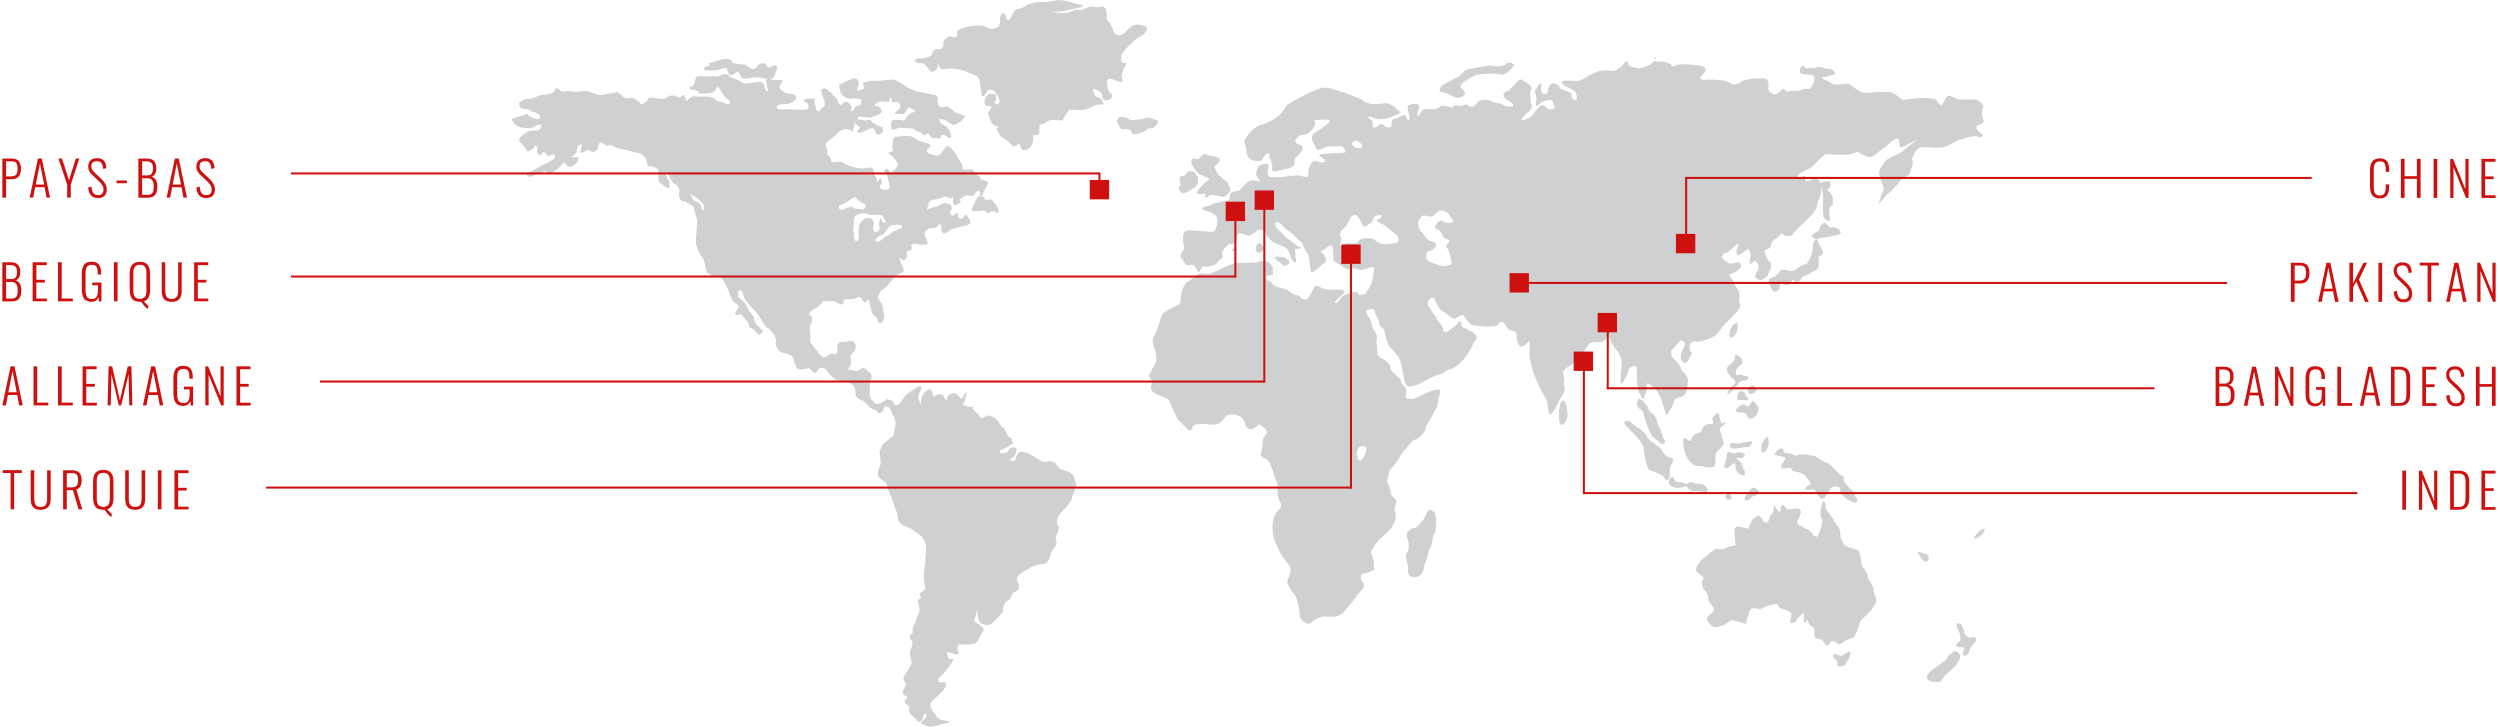
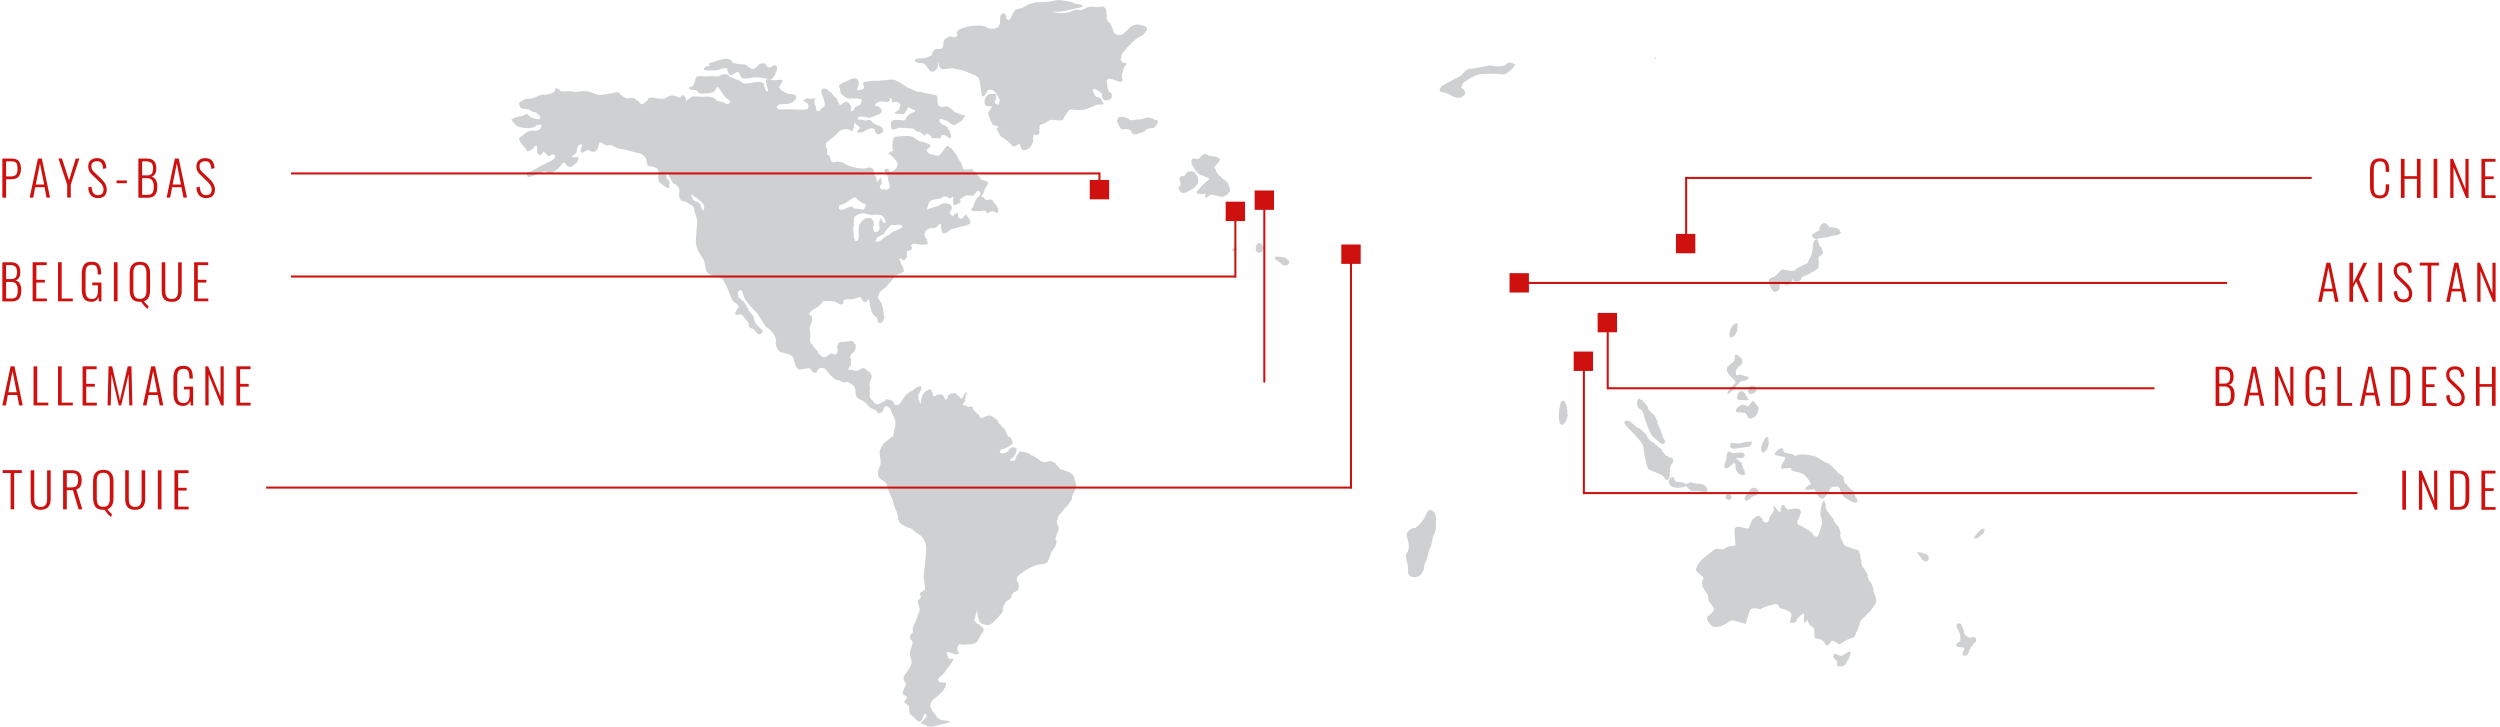
<svg xmlns="http://www.w3.org/2000/svg" version="1.1" id="Layer_1" x="0px" y="0px" viewBox="0 0 2451.9 712.8" style="enable-background:new 0 0 2451.9 712.8;" xml:space="preserve">
  <style type="text/css">
	.st0{fill:#CED0D2;}
	.st1{fill:#CE110E;}
	.st2{fill:none;stroke:#CE110E;stroke-width:2;stroke-miterlimit:10;}
	.st3{enable-background:new    ;}
</style>
  <g>
    <path class="st0" d="M957.9,597.9c0-0.1,0.1-0.2,0.1-0.3c0.1-0.4,0.2-0.2,0.3,0.3H957.9z M847,205.5c-1.2,0.3-4.9-0.9-8-0.9   c-3.2,0-2.5-2.5-3.9-2.1s-4.6,1.2-6.7,2.5c-2.1,1.2-5.6,1-5.6-1.2c0-1.3,0.2-1.9,0.7-2.4c0.9-0.4,2.4-0.8,4.6-1.8   c4.6-2.1,9.5-7.9,11.6-5.4s6,5.4,8.4,5.8C850.3,200.5,848.3,204.3,847,205.5 M680.7,196.8c-0.5-0.4-1.3-1.2-2-2.2h1   c-1.1-1.4-2.1-3.2-2.2-4.1c0.1,0,0.2,0,0.3,0c1.1,0.4,3.2,2.9,4.2,2.9c1.1,0,6.3,5,7.7,6.7c1.2,1.4,1.4,5,0.3,6.2   c-1.7,0.3-2.7-4-3.1-6.2h-0.7C686,198,682.5,198,680.7,196.8 M858.8,236.3c-0.1-0.2-0.1-0.4-0.2-0.5h0.8c-0.4-0.9-0.4-1.2-0.3-1.4   c0.1,0,0.1-0.1,0.2-0.2c0.3-0.1,0.7-0.2,0.8-0.8c0.1-0.3,0.5-0.7,1.2-1.1c2-1.2,4.9-2.6,4.9-2.6s0.1-0.1,0.1-0.2   c0.3-0.1,0.5-0.2,0.5-0.2s0.5-0.7,1.3-1.7h-0.3c1.3-1.7,3.1-4,4.6-5.5h0.3c0.6-0.6,1.1-1.2,1.6-1.5c0.2-0.1,0.3-0.1,0.4,0   c1.1,0.8,8.4-1.3,9.9,0.8c1.4,2.1-1.4,2.5-4.9,4.2s-4.6,1.2-6,3.3c-0.3,0.4-0.7,0.8-1.2,1.1c-1.4,0.8-3.2,1.5-4.7,2.5   c-0.8,0.5-1.6,1.1-2.2,1.7c-0.5,0.6-1,1.1-1.6,1.5l-0.1,0.1l0,0C861.7,237.2,859.4,237.7,858.8,236.3 M837.4,227.5h-0.6   c0-0.5,0.1-0.9,0.1-1.2c0.1-1,0-2.5-0.1-4.3h0.7c-0.2-2.8-0.5-6.1,0.4-8.2l0,0h-0.4c1.6-3,5.5-4.2,8.2-4.6c2.8-0.4,8.8,2.1,9.9,1.7   c1.1-0.4,6-0.4,8.4,0c2.2,0.4,5.2,6.3,4.6,7.9c-1.8,0.2-4.3-1.8-4.3-4.6c0-0.2,0-0.3,0-0.4H864c-0.1,0.2-0.2,0.5-0.3,0.9l0,0   c0-2.9-2.5,5.4-1.1,7.9c1.1,1.9-1.2,4.1-2.9,5h-0.6c0,0,0,0-0.1,0l0,0h-1.4c-0.8-0.9-1.4-3.1-1.4-5.5h0.7c0-0.6,0-1.3,0-2   c0.3-2.8-1-5.3-3.2-6.2h-4.3c-0.4,0.1-0.7,0.4-1,0.6c-2.6,1.2-4,3.8-5.1,4.9c-1.4,1.3-1.4,8.3-1.1,10c0.3,1.2,0.3,4.8-1.1,6.4   c-0.1,0.1-0.2,0.1-0.3,0.2h0.1c-0.5,0.4-1,0.6-1.8,0.5c-0.4-0.1-0.8-0.3-1.1-0.5h1.5C837.1,235.1,837.1,230.5,837.4,227.5    M1055.1,474.1c-0.1-1.7-0.9-3.5-1.8-5.2h0.9c-1.4-2.6-3.5-4.9-5.1-5.7c-1.7-0.8-4.6-1.3-7-2.6h-1.4c-0.8-0.5-1.5-1.2-2.1-2   c-0.8-1.2-2.1-2.5-3.6-3.5h1.2c-2.6-2-5.8-3.3-7.2-2.8c-2.1,0.8-5.6,1.7-8.4-0.4c-2.2-1.6-5.5-3.5-7.7-5.1h-1.2   c-0.3-0.3-0.7-0.5-0.9-0.8c-1.8-1.7-6.3-2.9-8.4-2.9c-2.1,0-1.8-1.7-4.9,3.3c-1.9,2.9-1.6,4.7-2.1,5.5c-0.5,0.1-1.4,0.1-2.9-0.1   c-2.6-0.4-2.6-0.7-1.7-1.3c0.3-0.2,0.7-0.4,1-0.7c1.1-0.7,2.5-1.6,3.6-3h-0.3c0.2-0.2,0.4-0.5,0.5-0.8c1.2-1.9,1.4-3.5,1-4.7h0.7   c-0.4-2.2-2.7-3.2-5-2.3c-0.6,0.2-1,0.5-1.3,0.7c-2.5,1.3-0.8,3.5-6,4.7c-4.7,1-5.4-1.7-3.5-3.1h0.1c0.1-0.1,0.3-0.2,0.4-0.3   c0.3-0.1,0.5-0.3,0.9-0.3c1.9-0.5,4.6-1.8,6.8-3.1c2.1-1.3,3.8-2.7,3.8-3.5c0-0.2,0-0.6-0.1-0.9h-0.7c-0.3-2-1.2-4.9-3.4-4.9   c-0.6,0-1-0.2-1.4-0.6h1.3c-1.8-0.7-1.9-3.9-4.8-8.2h-1c-0.2-0.3-0.3-0.5-0.5-0.8c-1.2-1.6-2.6-3.2-4.1-4.7h1.1   c-3.6-3.9-7.7-7-10.8-6.4c-4.2,0.8-6.6,4.9-8.7,0.3c-0.4-0.8-0.8-1.5-1.2-2.1h-0.9c-1.7-2.5-3.4-3.4-4.5-5.3c0-0.1-0.1-0.1-0.1-0.2   h1c-0.1-0.1-0.1-0.2-0.2-0.3c-1.4-2.5-4.9,0-6-1.2l-1.1-1.2c0,0-4.6,1.2-2.1-2.5c0.6-0.9,1-1.9,1.5-3h-0.5c0.7-2,1.1-4.1,1.2-5.5   h0.6c0.1-1.3,0-2.1-0.3-1.9c-0.2,0.1-0.3,0.3-0.5,0.5c0,0-0.1-0.1-0.2-0.1c-1.1,0.4-2.8,6.2-4.6,5.8c-1.8-0.4-0.3-1.3-3.9-3.7   c-0.3-0.2-0.7-0.4-1.1-0.6h1.5c-2.4-1.5-5.6-1.1-7.4,0h0.2c-1.4,0.5-2.3,1.4-2.3,2.2c0,1.4-0.8,2.6-1.3,3.3h-0.8   c-0.4-0.6-1.1-1.6-1.8-3.3c-1.1-2.5-6-2.9-8.4-0.4c-1.1,1.2-2.1-0.1-2.9-1.8h0.9c-1-2-1.9-4.9-2.9-4.9c-0.8,0-2,0.5-3.2,1.4   c-1.6,0.9-3.4,2.5-4.5,4.9c-1.4,3-1.3,7-1.8,8.3c-0.7-0.3-1.1-2.1-1.3-4.2h-0.7c-0.2-2-0.2-4.2,0-5.3v-0.1h0.6c0-0.1,0-0.2,0-0.3   c0.4-2.5,4.2-6.7,1.4-7.5c-1.2-0.4-2.6,0.4-4,1.3c-1.5,0.9-3,2.2-4.1,3c-0.2,0.1-0.5,0.2-0.7,0.3c-0.5,0.1-1.3,0.5-2,1.1   c-1.9,1.1-4.4,3.4-6,6c-2,3.1-3,5.1-4.9,6.3c-2.1,1-5-0.2-4.3-1.3c0.4-0.7-1.4-2.3-3.2-3.4H872c-1.4-0.7-2.6-1-3-0.3   c-0.2,0.4-0.6,0.7-1,1c-1.5,1-3.6,2-5.7,3.1c-3.2,1.7-6-2.1-6.7-3.7c0,0,0,0,0-0.1h-0.9c-0.7-1.2-1.6-2-2.1-5.5h0.7   c-0.1-0.6-0.2-1.2-0.2-1.9c-0.1-2.1,0-4.2,0.2-6.3h-0.6c0.2-2,0.5-3.9,0.9-5.5h0.5c0.2-1,0.5-2,0.7-2.8c0.5-1.5-0.5-3.6-2-5.5h-1   c-1.8-2.2-4.1-3.9-5.4-3.7c-2.5,0.4-4.9,3.3-7.4,2.9s-1.4-1.2-5.3-1.2c-3.4,0-1.3-0.7-0.3-3.5h0.5c0.2-0.5,0.4-0.9,0.5-1.5   c0.4-2,0-4.4,0.1-6.7h-0.6c0.2-1.8,0.7-3.5,2.3-4.9c0.2-0.2,0.3-0.4,0.5-0.5h0.3c2.2-2,2.6-5.6,2-8.2h-0.8   c-0.4-1.6-1.2-2.7-2.1-2.9c-2.5-0.4-7,1.2-10.2,0.8c-3.2-0.4-5.6,2.9-4.6,6.6c1.1,3.7-1.8,6.2-2.8,5.8c-1.1-0.4-2.5-2.5-6.3,0.8   c-3.9,3.3-5.3,2.1-9.1-1.7c-0.5-0.5-1-0.9-1.4-1.4h1.1c-2.6-2.5-5.1-5-6.6-8.2h-0.8c-0.5-1.1-0.8-2.4-1-3.7   c-0.1-0.6-0.1-1.2-0.2-1.8h0.7c-0.3-2.9-0.5-5.7-0.4-8.2h-0.6c0.1-1.9,0.4-3.6,0.9-4.9c0.1-0.2,0.1-0.4,0.2-0.5h0.5   c1-2.4,1.2-6.1,0.5-8.2h-0.8c-0.3-0.6-0.6-1-1.1-1.2c-1.5-0.6,0.3-2.7,2.3-4.3h0.1c0.4-0.4,0.9-0.7,1.3-1c0.4-0.2,0.8-0.4,1.2-0.6   c0.7-0.2,1.4-0.7,2.2-1.2c2.3-1.4,4.9-4.1,5.5-5.5l0,0h-0.3c1.1-1.1,4.3-0.8,7.8-0.8c3.9,0,4.6,0,8.4,2.5c1.8,1.2,2.9,0.9,3.6,0.3   c0.8-0.3,1.3-1.2,1.5-2H827c0-0.3,0.1-0.6,0.1-0.8c0-1.2,2.2-2.1,6.4-1.7s9.4-3.3,10.5-2c1.1,1.2,3.2,6.2,5.3,4.6s2.8-4.6,3.5,0.4   s2.5,12.5,5.6,13.7c3.2,1.2,1.4,6.2,4.6,6.7c0.5,0.1,1-0.2,1.4-0.5c1.7-0.5,2.7-3.7,3-6.6h-0.6c0.1-1.5,0-2.8-0.3-3.7   c-0.2-0.5-0.4-1.1-0.6-1.8h0.8c-0.7-2.2-1.6-5.5-2.6-8.2h-0.8c-0.6-1.6-1.2-3-1.8-3.7c-0.4-0.5-0.5-1.1-0.5-1.8h0.7   c-0.2-2.1,1.6-5,3.9-6.7c0.2-0.1,0.4-0.3,0.7-0.4c0.2-0.1,0.4-0.2,0.6-0.4c0,0,0.1,0,0.1-0.1c0.3-0.2,0.7-0.4,1-0.7h-0.1   c1.6-1.3,3.3-3.4,5-5.5h0.3c2.1-2.6,4-5.3,5.2-6.5c0.2-0.2,0.5-0.4,0.9-0.6c3.2-1.7,8.7-2.7,6.9-5.5c-0.2-0.4-0.4-0.7-0.7-1.1h0.9   c-1.9-3-3.5-5.9-3.7-8.2H882c0-2.5,2.1-1.6,3.2,0c1.1,1.7,5.3-2.5,4.2-4.6c-0.2-0.3-0.3-0.6-0.4-0.9h0.8c-0.5-1.3-0.5-2.7,0.2-3.5   c0.3-0.1,0.7-0.2,1.1-0.1c0.9,0.2,1.6-0.1,2-0.6c1.3-0.5,1.6-2.3,0.8-3.6c-0.1-0.1-0.1-0.3-0.1-0.4h-0.7c0.3-1.4,3-2.7,5.1-2.1   c2.5,0.8,10.6,1.5,11.7-0.2c0.5-0.8-0.3-1.9-1.3-3.3h1c-1.2-1.7-2.9-3.8-2.9-5.7c0-0.9,0.3-1.7,0.8-2.5H907c1.4-2,3.9-3.4,5.6-3.7   c2.5-0.4,5.6,0,6-1.2c0-0.1,0.1-0.3,0.3-0.5h0.5c0.2-0.6,0.9-1.4,1.7-2c0.9-0.5,1.7-0.4,1.8,0.9c0.3,2.9,0,7.9,2.8,7.9   s6.3-3.7,7.4-4.1c1.1-0.4,7.7-2.1,9.2-2.5c1.1-0.3,6.3-0.9,8.2-2.5c1-0.6,1.6-1.2,1.3-2.1c-0.5-1.3-0.9-2.6-1.4-3.8h-0.8   c-0.5-1.2-1.1-2.3-1.6-2.9c-1.1-1.2-2.1,0.4-3.5,2.5c-0.2,0.3-0.5,0.5-0.7,0.7c-1.1,0.6-2.2,0.5-2.8-0.3h-1c-0.7-1.7,0.3-6.6-2.1-5   c-2.5,1.7-2.8,3.3-4.2,2.5c-1-0.6-1.9-2.1-2.4-3h0.9c-0.4-0.6-0.6-1.2-0.6-1.2s3.5-2.1,1.1-5.8c-0.3-0.5-0.7-0.9-1.1-1.3H930   c-1.8-1.3-4-1-6.3,0h-0.2c-0.3,0.1-0.5,0.3-0.8,0.4c-3.5,2.1-3.2,1.7-7.4,2.9s-6.3,2.5-6.3,2.5s0.6-3.1,1.8-5.8h-0.5   c0.5-1.1,1.1-2,1.7-2.7c2.3-2.3,9-1.6,11.6-3.5c0.5-0.2,0.9-0.5,1.2-0.8c0.1-0.1,0.2-0.2,0.4-0.2c2.5-0.9,6.7,1.9,6.7,1.9   s0.2-0.2,0.5-0.5c0.1,0,0.2,0.1,0.2,0.1s0.7-0.8,1.4-1.4c0.4-0.2,0.8-0.1,0.8,0.6c0,2.1-0.7,7.5,1.4,7.5c2.1,0,8.1-3.3,5.6-4.2   c-1.5-0.5-0.6-1.2,0.7-2.2h0.1c0.9-0.7,2.3-1.5,3.5-2.5c2.5-1.6,7,0.5,8.3-0.3c0.1-0.1,0.3-0.2,0.4-0.4c0.1,0,0.2,0,0.2-0.1   c1-0.6,1.9-2.7,3.2-3.9c0.3-0.2,0.7-0.3,1.1-0.3c2.5,0,3.5,3.7,0,6.2s-3.9,8.7-5.6,10.4c-1.8,1.7-0.7,3.7,2.1,3.3s5.3,0.4,7.7-0.4   c2.5-0.8,3.9,0.8,4.6,2.1c0.4,0.8,1.4,0.1,2.1-0.5h0.1c0.4-0.3,0.7-0.6,0.9-0.8c1-0.2,4.5-0.8,5.6,0.9c0.7,1,1.3,0.7,1.6-0.1h0.4   c0.5-0.7,0.7-2.4,0-3.7c-0.7-1.5-1.6-3-2.5-4.6h-0.9c-0.3-0.5-0.6-1.1-0.8-1.6c-1.1-2.5-2.5-3.3-5.3-2.5c-2.3,0.7-3.2-0.3-4.4-1.4   h1.2c-0.4-0.4-0.9-0.8-1.4-1.2c-1.8-1.2-3.2,1.7-1.8-1.2c1.3-2.7,2-3.7,3-5.8h-0.5c0.6-1.5,2.5-3.7,2.9-5.5h0.5   c0.5-1.4,0.3-2.7-1.7-3.2c-4.6-1.2-6-2.1-6.7-4.6c0-0.1-0.1-0.3-0.2-0.4h-0.9c-1-1.9-3.5-4.3-5.4-5.5h1.2c-0.9-0.7-1.8-1.2-2.2-1.2   c-1.4,0-8.1,1.5-8.5-0.6c-0.2-1.3-0.9-4-1.9-6.5h-0.8c-0.5-1.4-1.2-2.6-1.8-3.3c-0.4-0.4-1-1.2-1.7-2.2h1c-1.8-2.3-4.5-5.9-6.3-8.2   h-1c-0.7-0.8-1.2-1.5-1.5-1.7c-1.1-0.8-2.5-0.4-5.6,4.6c-1.2,1.8-2.3,3.1-3.3,3.9c-1.6,1-3.1,0.9-4.4,0.3c-2.5-1.2-5.2,0-7.6-3.3   c-1.2-1.6-0.1-2.8,1.3-3.8h-0.1c1.2-0.8,2.3-1.6,1.9-2.5c-0.8-1.6-4.5-2.5-7.7-3h3c-1.7-0.4-3.4-0.6-4.8-0.8c-3.5-0.4-6-5-11.3-5.4   s-11.6,0.8-13.4,0.8c-0.4,0-0.7,0.2-1,0.5c-1.4,0.3-1.5,3.1-2.2,7.4c-0.6,3.6,1.3,5.2,0.5,6.1c-0.2,0.1-0.3,0.1-0.5,0.2   c-1.6,0.4-2.8,0.7-3.1,1.2c-1.1,0.5-1.1,1,1,2.2c3.2,1.7,7.4,8.3,7.4,8.3s0,3.7-2.5,5.8s-4.9,4.2-6.3,1.7c-0.1-0.2-0.3-0.3-0.4-0.5   h1c-1-1.7-3.2-2-4-1.1c-0.8,0.2-1.3,0.9-0.8,2c1.1,2.5,3.2,3.7,3.2,6.2s3.2,8.7,1.1,10.8c-2.1,2.1-4.6,0.4-6.3,0.8   c-1.8,0.4-3.5-3.3-2.1-4.2c0.3-0.1,0.4-0.5,0.5-0.9h0.6c0.7-1.7-0.7-6.6-0.7-6.6s-0.2,0.4-0.5,0.9c-0.1-0.3-0.1-0.4-0.1-0.4   s-1.7,2.9-2.9,4c-0.3,0-0.4-0.2-0.4-1.1c0.2-2.6-0.7-3.6-1.3-5H858c-0.2-0.5-0.3-1-0.3-1.7c0-1.2-0.6-2.6-1.4-3.8h1   c-1.2-1.8-3.1-3.2-5.1-2.7c-3.2,0.8-6.1,1.5-12.1,0.3s-8.4-2.1-13.4-5c-0.6-0.3-1.1-0.6-1.6-0.8h-1.9c-1.5-0.4-2.6-0.3-3.6,0H819   c-0.5,0.2-0.9,0.3-1.4,0.4c-0.4,0.1-0.8-0.1-1-0.4h-1c-0.8-1.5-0.9-4.4-2.6-5.5h1.2c-0.3-0.3-0.7-0.6-1.2-0.8   c-3.2-0.8-1.1-1.8-1.9-7.2c0-0.1,0-0.2-0.1-0.3h-0.7c-0.5-3.1-1.3-3.7,0.6-5.5h0.2c0.8-0.9,2.3-2,5-4.1c2.2-1.6,3.6-3,4.8-4.1h-0.2   c2.6-2.6,3.4-4,7.5-4.6c6-0.8,8.2,3.7,8.2,1.7c0-0.5,0.1-1.4,0.3-2.6h0.6c0.3-2,0.8-4.8,1.2-6.4c0.2,4,7,4.5,3.9,7.4   c-3.2,2.9-1.4,3.3,1.1,3.3s7-2.9,7-2.9s5.6-2.9,7-0.4c1.4,2.5,1.4,5,3.9,5c2.4,0,7.2-3.1,3.6-5.9h1.2c-0.3-0.3-0.5-0.5-0.9-0.8   c-4.6-2.9-7.4-2.5-10.2-5.8c-0.7-0.8-1.1-1.3-1.5-1.6h-1.2c-0.3-0.2-0.6-0.1-1,0H851c-0.3,0.1-0.7,0.3-1.2,0.4   c-1.7,0.4-2.5,0.1-3-0.4h-1.1c-0.2-0.2-0.5-0.4-0.8-0.4c-1.1,0-2.8,0.8-3.5-0.8c-0.7-1.7,0.3-2.1,3.9-2.1c3.5,0,7.7,1.2,7.7,1.2   s4.2-1.7,5.3-2.1c0.7-0.3,3.1-0.7,4.6-1.9c1.2-0.7,2.2-1.8,1.7-3.5c-0.8-2.7-2.8-3.5-4.3-4.1h-1.5c-0.2-0.1-0.4-0.3-0.5-0.4   c-1.1-1.3,2.1-2.9,3.9-3.7c1.8-0.8,6.7,0,6.7,0s3.2,0.4,3.2-1.2c0,0,0,0,0-0.1h0.6c0-0.1,0.1-0.2,0.1-0.4c0-0.9-0.2-1.8-0.1-2.4   c0.2,0,0.5,0.1,0.8,0.3c2.1,1.2,0,5,3.2,4.2s3.9,0,5.6,1.3c1.6,1.1,0,5.4-1.7,6.8c-0.5,0.3-1.1,0.6-1.6,0.9c-1.5,0.9-2.6,2,0.4,2.3   c3.9,0.4,6.7,0.4,6.7,0.4s0.1-0.2,0.3-0.4c0.2,0,0.3,0,0.3,0s2.5-2.9,3.5-5.4c0.1-0.4,0.3-0.6,0.5-0.8c1-0.3,2.1,0.7,3.1,1.2   c1.1,0.7,4.8,1.6,3.5,2.8c-0.3,0.2-0.7,0.3-1.1,0.5c-1.6,0.5-2.8,1.1-3.7,1.7l0,0c0,0,0,0-0.1,0c-2.4,1.4-3.1,2.9-3.9,4.4   c-0.4,0.8-0.7,1.4-1.1,1.9c-0.8,0.4-2,0.4-4.1-0.2h-2.7c-1.6-0.3-3-0.3-3.9,0H876c-0.1,0.1-0.1,0.2-0.2,0.2   c-0.6,0.3-1.2,0.8-1.5,1.4c-1.1,2.1-0.4,8.7,1.4,7.9c1.8-0.8,3.5-0.8,5.6-1.7c2.1-0.8,10.6,0.8,12.7,0.4c2.1-0.4,5.6,4.2,6.7,3.3   c1.1-0.8,3.2,1.7,5.3,3.3c0.7,0.6,1.1,0.3,1.4-0.1c0.5-0.1,0.8-0.6,1.2-1.1h-0.2c0.6-0.4,1.4-0.5,2.9,0.8c3.9,3.3,1.8,3.3,3.9,3.3   c2.1,0,6.7,0.4,6.7,0.4s0-0.2,0.1-0.5c0.3,0,0.6,0,0.6,0s0.2-1.8,1.3-2.8c0.5-0.2,1.1-0.3,1.9-0.1c3.2,0.8,6.1,4.5,6.3,2.7   c0.5,0.2,0.8,0,0.7-1.1c-0.1-1-0.1-2-0.2-2.9h-0.7c-0.1-1.8-0.5-3.4-2.3-5c-0.2-0.2-0.4-0.3-0.6-0.5h1.2c-2.8-2.5-7.3-4.1-8-5.3   c-0.5-0.9-1-2-0.8-2.9H921c0.1-0.1,0.1-0.3,0.3-0.4c1.1-0.8,6,0.4,8.8,2.5s5.3,4.2,7.4,2.5c0.1-0.1,0.3-0.2,0.5-0.3   c0.1,0,0.1-0.1,0.2-0.1c0.4-0.3,0.8-0.6,1.2-0.8c1.1-0.6,2.1-1.2,2.9-1.7c0.6-0.4,1.2-0.8,1.6-1.2c0.1-0.1,0.2-0.3,0.3-0.4h-0.3   c1.2-1.6,2.9-4.2,2.9-4.2s-3.2-0.5-6.4-1.3h2.4c-3-0.7-6.6-1.7-7.3-2.8c-1.4-2.1-6.3-5-7.7-5c-1.3,0-4.6,2.4-6.3-0.4h-0.9   c-0.1-0.2-0.2-0.2-0.2-0.4c-0.6-1.7-0.9-3.5-1.2-5.1h0.7c-0.5-2.6-0.8-4.7-1.7-4.9c-1.1-0.3-10.9-2-15.8-3.3H900   c-0.5-0.2-0.9-0.3-1.1-0.4c-1.7-1-7.7-3.2-11.6-5.1h1.5c-1.2-0.6-2.3-1.1-3-1.6c-3.2-2.1-7.7-5-10.6-5c-2.8,0-14.4,1.7-16.5,1.2   c-2.1-0.4-8.4,0.8-10.9,1.2c-0.3,0.1-0.5,0.2-0.6,0.4h-0.1c-2.5,0.4,3.2,5.8-2.1,7.1c-5,1.2-4.6,1.9-3.7-3.4h0.6   c0.1-0.4,0.1-0.7,0.2-1.2c1.1-6.2-3.5-7.9-8.1-5.4c-2.8,1.5-6.6,2.7-8.7,4.1c-1.8,1-3,2.1-2.2,3.4c1.8,2.9-0.3,5,3.2,7.9   s4.9,3.7,9.5,3.3c4.6-0.4,9.2,0.8,9.2,0.8s0,5-1.8,5.8c-0.4,0.2-0.8,0.3-1.2,0.4h-0.6c-0.7,0.2-1.3,0.5-1.9,1   c-0.7,0.4-1.3,0.9-1.6,1.9c-0.2,0.9-0.9,1.6-1.5,2.1c-1,0.6-2,0.6-2,0c0-0.8,0.8-3,0.5-5h-0.7c-0.2-0.8-0.5-1.5-1.2-2.1   c-2.5-2.1-3.2-2.5-6-0.4s-3.2,2.9-4.6-0.4c-0.4-0.9-1-1.8-1.6-2.6h1c-1.8-2.3-4.3-4.1-4.3-4.1s-1.5-2.1-3.1-4.1h-1   c-0.5-0.6-1-1.2-1.5-1.7c-2.1-2.1-6-1.7-6.3,0.4c-0.4,2.1,0.7,4.2,2.1,7.9c1.2,3.1,1.8,6.9,0.5,8.3c-0.1,0-0.2,0.1-0.3,0.2   c-0.6,0.1-1,0.3-1.3,0.6c-1.4,0.6-1.6,2.2-2.7,3.1c-0.1,0.1-0.3,0.1-0.4,0.2c-2.5,0.8-3.5-1.2-3.5-4.6c0-0.3,0-0.5-0.1-0.8h-0.7   c-0.2-2.3-0.6-4.2-0.4-5.5h0.6c0-0.5,0.1-0.9,0.2-1.2c0.7-1.2-2.8,0.8-6.3,0c-1.7-0.4-3.2,0-3.9,0.6c-1.4,0.6-1.8,1.9,0.5,2.7   c3.1,1.1,4,5,2.1,6.8c-0.1,0.1-0.2,0.2-0.4,0.2c-3.2,1.2-15.1,0-19,0s-9.5,1.2-10.6-1.2c-0.4-1,0-1.8,0.8-2.5h-0.1   c1.2-0.8,3-1.3,4.3-1.3c2.5,0,9.9,0.4,12.7-4.2c0,0,0,0,0-0.1h0.3c0.1-0.1,0.2-0.2,0.3-0.4c2.8-4.6-3.5-5.4-6.3-5.4   c-2,0-3.7-0.7-5.7-2.5h-1.1c-0.6-0.6-1.2-1.3-1.9-2.1c-1.1-1.3-1.1-2.4-0.8-3.4h0.6c0.4-2.2,2.8-3.8,2.3-4.9   c-0.7-1.7-4.2-0.4-7.4-0.4c-1.7,0-3.9-0.8-5.6-1.1c1.4,0.1,2.5-0.1,2.9-0.6c0.4-0.1,0.7-0.3,0.8-0.5c0.1-0.3,0.3-0.5,0.5-0.7H758   c0.9-0.8,2.1-1.3,2.2-2.5c0.1-0.6,0.3-1.8,0.6-3h0.6c0.4-2.1,0.9-4.4,0.9-4.4s-1.4-3-3.7-1.7c-2.3,1.4-3.1,2.2-5.2,1.7   c-1.5-0.4-2-2.9-3.5-3.8h-3.3c-0.6,0.2-1.1,0.5-1.6,0.8c-2.1,1.1-2.8,2.9-3.7,3.7c-0.1,0.1-0.4,0.3-0.6,0.4c-1.2,0.6-2.8,1-3.5,0.6   c-0.9-0.6-6.3-4.2-6.3-4.2s-7.2-0.4-10.3-1.4H719c-0.2-0.1-0.4-0.3-0.4-0.4c-0.5-1.7-2.3-4.4-7.5-3.9c-5.2,0.6-14.1,4.2-15.5,4.2   c-1.1,0,0.5,2,0.4,2.9c-1.4,0-3-0.1-4,0.8c-0.7,0.3-1.2,0.9-1.5,1.8c-0.5,1.7,2.1,1.7,5.2,1.7c3.1,0,8,0,9.4-0.8s8.4-2.8,8.2-0.3   s2.8,6.4,4.4,5.8c1.7-0.6,4.9-4.2,6.6-2.8c1.6,1.4,1.9,4.7,3.5,5.5s6.1,0.8,8.2,0c2.1-0.8,8-0.8,10.6-0.3c1.5,0.3,4.5,1,6.9,1.2   c-0.6,0-1,0.2-1.3,0.5c-0.6,0.2-1,0.6-1,1.5c0,2.5,2.2,8.5,2.2,10.5c-0.1,0-0.1-0.1-0.2-0.1c-0.1-0.1-0.3-0.3-0.4-0.4h-1.1   c-1.3-1.6-1.5-3.6-2.4-5.5h0.8c-0.2-0.5-0.5-1.1-0.9-1.6c-1.8-2.5-4.6-2.1-8.1-1.7s-9.5,1.7-11.3,1.3c-1.8-0.4-0.4-0.4-4.2-2.5   c-3.9-2.1-5.6-1.7-8.4-3.7H716c-2-1.8-0.2-2.5-4.8-2.9c-4.9-0.4-4.6,2.9-9.5,2.1s-6.3,0.4-11.3,0c-4.9-0.4-7.4-0.8-8.1,2.1   c-0.7,2.9-2.1,7.9-4.2,7.9c-2.1,0-4.6,2.9,2.1,3.3c6.7,0.4,2.8,4.2,8.8,3.7c5-0.4,9.4-0.4,11.6-2.3c0.1-0.1,0.2-0.1,0.3-0.1h-0.1   c0.4-0.4,0.7-0.8,0.9-1.3c1.4-3.3,2.5-3.3,3.2-2.1c0.7,1.3,6,8.7,6,8.7s3.5,3.3,4.9,4.2c1.4,0.8-1.4,4.6-4.2,2.5s-8.1-1.7-10.2-3.7   c0,0-0.1,0-0.1-0.1h1.2c-0.2-0.1-0.4-0.2-0.5-0.4c-2.1-2.1-7.8-3-10.3-2.5c-2.5,0.4-10.5-0.4-11.9-0.4c-0.4,0-1.2,0.4-2,1   c-1.9,1.1-4.7,3.6-4.7,3.6s-0.3-0.6-0.7-1.3h0.9c-0.6-1.1-1.6-3-2.3-4.1c-0.5-0.7-1.1-0.5-1.8,0.1c-0.7,0.3-1.5,1.3-2.3,1.9   c-0.1,0-0.1,0.1-0.2,0.1c-1.4,0.4-5.6-3.3-9.9-1.7c-1.2,0.5-1.9,0.9-2.5,1.3s-1,0.7-1.4,1c-0.9,0.5-2.1,0.8-4.9,0.6   c-6-0.4-7.4-1.7-9.5-1.2l-2.1,0.4c0,0,0,0.1,0,0.3c-0.6,0.1-0.7,0.1-0.7,0.1s0.3,1.7-2.1,3.3c-2.5,1.7-4.2,3.7-6,1.2   s-2.8-2.5-3.9-2.9c-0.2-0.1-0.5-0.3-0.9-0.5h1.4c-1.1-0.5-3.2-2.4-7.6-1.2c-4.6,1.2-9.5-6.1-10.9-6.1s-16.2,3.6-19,2.8   c-2.1-0.6-7.2-2.8-10.8-3.7h-5.3c-2.8,0.4-6.2,0.9-6.2,0.9s-2.2-0.5-4.2-0.9H557h-0.1h-0.1h-1c-1.4,0.4-3.2,0.8-4.4,0h-1.2l0,0   c-1.8-2.1-4.9-3.3-4.9-3.3s-1,3.2-2.7,4.7c-0.2,0.1-0.3,0.2-0.5,0.3c-2.5,0.8-7.7,2.5-8.8,1.7s-10.2,3.3-10.2,3.3s-5.2,1.3-6.6,0.9   c-0.5-0.1-1.6,0.2-2.7,0.7h0.4c-2.3,0.8-5.7,3-5.1,4.2c0.7,1.7,0,5,5.6,5c5.6,0,6,2.5,8.1,2.9s2.8,0,5.3,2.5   c2.1,2.2,2.4,4.3,0.4,4.6H528c-0.1,0-0.2,0-0.4,0c-3.2-0.4-6.7-1.2-8.8-3.3l-2.1-2.1l-3.9,2.1c-4.9,0.4-11.3,3.3-11.3,3.3   s1.8,3.7,4.9,6.2c3.2,2.5,10.9,2.5,10.9,2.5s4.7,0.3,7-1.4c0.4-0.2,0.8-0.4,1.1-0.7c0.2-0.2,0.4-0.3,0.6-0.5c1.8-1,3.6-0.7,4.7-0.3   c1.4,0.4-1.1,5.8-4.9,5.4c-3.9-0.4-8.5,0.4-11.6,3.3c-3.2,2.9-6,3.3-4.6,6.7c1.4,3.3,6.7,7.5,7,9.6c0.2,1.4,2.8,0.4,4.8-1   c1.1-0.7,2.2-1.6,2.6-2.4h-0.4c0.7-2.1,4.2-2.1,3.2,2.5c-1.1,4.6,3.5,5.4,3.5,5.4s0.1-0.2,0.3-0.5c0.2,0.1,0.4,0.1,0.4,0.1   s1.1-2.1,2.1-3c0.2,0,0.3,0,0.4,0.1c1.1,0.8,4.6,4.6,4.6,4.6s0.6-0.4,1.3-0.9l0,0c0.1,0,0.1-0.1,0.2-0.1c1.5-0.9,3.6-1.7,4.5-0.2   c1.4,2.5-2.1,4.6-4.2,5.8h-0.1c-2.8,1.5-9.2,4.3-10.8,5.4c-0.1,0.1-0.3,0.2-0.5,0.3l-0.1,0.1c-0.1,0.1-0.2,0.1-0.3,0.2   c-1,0.6-2.4,1.4-3.9,2.2h0.1c-2.4,1.3-5.1,2.6-6.1,2.6c-1.8,0-2.5,5,0.7,4.6s12-4.2,14.4-5.4c2.5-1.2,3.3,4.1,9.7,0.4   c1.1-0.7,2.1-1.4,2.9-2.1h0.2c3.3-2.7,5.1-5.7,6.4-6.9c0.2-0.1,0.4-0.1,0.6-0.1c1.8,0.4,2.1,3.3,4.9,4.2c1.3,0.4,2.5-0.1,3.6-0.9   c1.6-0.9,3-2.5,4.1-3.3c0.4-0.3,0.7-0.7,1-1.2h-0.4c1-1.9,1.4-4.5,0.1-4.2c-1.8,0.4-6.3,0-6.3,0s0.8-0.6,1.8-1.3h0.1   c1.5-1.1,3.7-3.1,3.7-4.5c0-1.1,0.2-2.5,0.8-3.7h-0.4c0.5-1,1.3-2,2.5-2.5c2.8-1.2,2.8-0.4,1.1,4.6c-1.6,4.4,2.4,3.3,4.8,1.5   c0.5-0.3,0.9-0.6,1.3-0.9c2-1,4.5,3.6,8.1,0.9c0.1-0.1,0.1-0.1,0.2-0.2c0.2-0.1,0.3-0.1,0.5-0.2c1.2-0.9,1.9-2,2.3-3.1h-0.5   c1-2.5,1-5,2.4-5c2.1,0,6,4.6,8.1,2.9c2.1-1.7,7.5,3.4,11,3.4s15.4,4,17.5,4s8.4,2.9,8.8,8.3c0.4,5.4,2.5,5,4.6,5s7,2.1,7,4.2   c0,2.1-1.4,10.4,2.1,12.5s6.7,5.4,8.1,4.6c0.7-0.4,0.7-2.3,0.3-4.2h0.7c-0.4-2-1.2-4-2.1-4.5c-1.3-0.6-1.1-2.2-1.1-3.7h-0.7   c0-0.4-0.1-0.9-0.2-1.2c-0.7-1.7,2.1-1.7,3.2,1.3c1.1,2.9,3.9,8.3,5.6,8.3s5.6,5,4.6,7.9c-1.1,2.9,0.4,8.8,3.5,8.8   c3.2,0,7.7,4.1,9.1,4.5c1.4,0.4,2.2,4,2.2,5.3c0,1.2,2.7,6.8,2.7,9.7s-1.1,14.5-1.4,19.1c-0.4,4.6,2.8,12.5,6.3,16.6   c3.5,4.2,2.9,13.5,5,15.1c2.1,1.7,7.3,4.8,10.5,4.4s5.3,2.5,8.1,8.3s5.6,15.4,7.7,16.2c2.1,0.8,5.6,3.7,3.9,5.8   c-1.8,2.1-4.6,6.7-1.4,6.7c3.2,0,4.2-2.1,6.7,1.7c2.5,3.7,5.6,5.8,5.3,8.3c-0.4,2.5,2.8,3.3,4.2,3.7c1.4,0.4,4.4,7.4,7.4,4.9   c0.3-0.1,0.7-0.4,1-0.7c1.1-1.1,0.9-2.4,0.2-3.8h-0.9c-1.3-2.1-3.9-4.1-5.5-5.5h1.2c-0.5-0.4-1-0.8-1.3-1.1   c-1.5-1.4-0.9-4.1-2.1-7.1h-0.8c-0.5-1.2-1.3-2.4-2.7-3.7c-0.7-0.6-1.2-1.2-1.7-1.8h1c-2.8-3.2-3.3-5.8-5-8.2h-1   c-0.3-0.4-0.7-0.8-1.1-1.2c-1.6-1.5-3-2.9-3.8-4.3h0.9c-1.2-1.8-1.4-3.5,0.7-5.2c2.9-1.7,3.4,3.5,4.7,7c1.4,3.7,8.8,11.2,12,14.6   c3.2,3.3,8.8,15,10.6,15s6.7,6.7,6.7,6.7s2.8,5.4,1.8,7.1c-1.1,1.7,1.4,7.9,3.9,9.6s13.2,1.7,13.7,7.9c0.1,1.6,1.9,9.6,5.8,9.6   c3.9,0,9-2.1,10.1-0.8c1,1.2,3.9,5.6,5.9,3.7c0.4-0.1,0.7-0.3,1-0.8l0,0H801c1.8-2.6,2.3-3.7,5.3-3.7c3.2,0,4.6,2.9,6.3,5   c1.8,2.1,6.7,7.5,9.1,7.1c2.5-0.4,5.6,3.3,7.4,2.1c1.8-1.2,4.6,0.8,6,1.7c1.4,0.8,4.4,3.9,4,8.9s4.8,6.1,6.9,7.3   c2.1,1.2,4.9,4.2,6.7,6.2c1.8,2.1,5.6,2.5,6.7,3.7c1.1,1.2,1.8,3.7,4.9,1.7c1.9-1.2,2.4-3,2.5-4.3h0.6c0.1-0.7,0.1-1.3,0.1-1.6   c1.1-0.1,3.3-0.3,4.6,1c1.8,1.7,2.8,7.1,3.9,7.9c1.1,0.8,3.2,7.1,1.8,11.6c-1.4,4.6-1.1,9.2-2.5,9.2s-5.3,4.4-7.4,5.6   c-2.1,1.2-5.6,8.1-5.3,10.2s1.6,8.7,0.9,11.6c-0.7,2.9-3.3,5.9-2.3,10.5c1.1,4.6,8.4,5.8,8.8,10c0.4,4.2,5.6,13.3,6.3,17.5   s4.5,9,4.5,14.8s10.6,9.3,12.4,9.8c1.8,0.4,4.9,4.2,7.4,5.4s4.6,3.7,6.3,7.1c1.8,3.3,1.4,8.3,1.4,9.6c0,1.2-1.1,14.1-2.1,21.6   c-1.1,7.5,2.5,14.5,0.4,16.6s-6.1,2.9-4,5.4s-2.5,4.2-2.5,5.4c0,1.3,2.8,7.9,1.4,10.8c-1.4,2.9-2.5,7.1-3.5,9.6   c-1.1,2.5-3.5,5-2.8,8.7s-2.8,2.5-2.8,6.2s3.2,2.1,2.5,6.7c-0.7,4.6-2.5,5.8-2.5,9.1s1.8,7.9,1.8,9.1c0,1.2-1.8,5.4-4.2,8.7   c-2.5,3.3-4.2,5.4-3.9,7.5c0.4,2.1,2.8,4.6,2.5,5.8c-0.4,1.2-3.5,5.4-3.2,8.3c0.4,2.9,3.5,1.7,4.2,3.7c0.7,2.1-4.2,3.8-2.1,5.8   c2.1,2.1,4.9,1.7,4.2,6.7s3.9,6.2,4.9,7.5c1.1,1.2,3.2,4.2,4.9,4.2s3.1-1.2,3.8-5.6h0.6c0-0.2,0.1-0.4,0.1-0.6   c0.1-0.8,0.4-1.3,0.7-1.6c1.5-0.4,3.3,2.1,0.8,4.5c-3.5,3.3-5.3,5-4.2,5s6.3,3.3,9.2,3.3c2.8,0,8.5-1.7,9.5-2.1   c1-0.4,8.5-1.6,9.4-2.8c0.1-0.1,0.3-0.1,0.4-0.2h-0.3c0.1-1-6.1-0.7-9.1-1.9c-1.3-0.5-3.1-1.9-4.7-3.6h1.1   c-2.5-2.3-4.8-5.3-5.2-6.8c-0.1-0.4-0.2-0.9-0.3-1.4h-0.7c-0.2-1.8-0.1-3.9,0.6-5.5h0.5c0.3-1,0.8-1.8,1.6-2.3   c1.6-1.1,4.5-3.8,6.9-5.9H922c1.1-1.1,2.1-1.9,2.5-2.3c0.6-0.5,1.2-1.8,1.8-3.1h0.5c0.9-2.1,1.5-4.7,0.8-5.2c-1.1-0.8-6.3,0-7-1.2   c-0.3-0.5-0.4-1.1-0.3-1.8h-0.5c0.3-0.9,1.2-2.1,3-3.6c0.7-0.6,1.3-1.2,1.9-1.9h0.3c2.5-2.7,4-5.8,5.2-6.9c0.4-0.4,0.9-0.8,1.5-1.4   H931c1.3-1.3,2.7-3,3.4-4.9c0.1-0.3,0.1-0.4,0.2-0.6h0.5c0.8-2.6-1.2-1-3.2-1c-2.1,0-3.2-4.6-3.2-6.7c0-0.1,0.1-0.2,0.1-0.3   c1.6-0.1,5.4,1.7,8.4,2.4c1.3,0.3,2,0.1,2.3-0.3c1-0.2,0.9-1.1,0.7-2.3h-0.8c-0.2-0.6-0.3-1.3-0.4-1.9c-0.1-1.1,0-2.4,0.3-3.5h0.5   c0.2-0.8,0.5-1.5,0.9-2c0.3-0.1,0.7-0.1,1.1,0.1c2.1,1.2,13-0.4,14.4-0.8c0.2,0,0.3-0.2,0.6-0.4h0.1c0.8-0.2,2.3-2.6,3.8-5.1h-0.4   c1.1-1.8,2.1-3.6,2.6-4.4c0.2-0.4,0.4-0.7,0.6-1h0.4c1.1-1.9,1.2-3.7-0.3-4.8c-0.8-0.6-2.4-2-3.8-3.4h-1.1   c-1.5-1.5-2.8-2.9-3.1-3.5c-0.2-0.3-0.1-1.1,0-2h0.6c0.3-2.2,1.4-5.9,2.1-7.9c0.3,2.7,0.7,11.8,4.6,13.1c4.9,1.7,7.7,2.5,12.3-2.5   c0.9-1,1.7-1.9,2.5-2.7h0.3c3-3.3,5.3-5.8,6.1-8.2h-0.6c0.1-0.2,0.1-0.5,0.2-0.7c0.2-1.7,0.5-3.4,1.1-4.8h0.5   c0.5-1.5,1.2-2.7,2.1-3.4c0.7-0.4,1.4-0.6,2.2-1.2c0.9-0.5,1.7-1.3,2.8-3.6h-0.5c0.1-0.2,0.2-0.4,0.3-0.7c1.9-4.9,3.5-2.1,5.3-4.8   h0.4c0.3-0.4,0.6-0.8,0.9-1.5c1-2.1,0.3-4.5-0.3-6.8h-0.8c-0.5-2-0.8-3.9,0.2-5.5h0.4c0.3-0.5,0.6-1,1.2-1.5   c1.1-0.9,2.5-1.9,3.9-2.8c0.3-0.2,0.6-0.4,0.9-0.6l0,0c3.2-2,6.1-3.7,6.1-3.7s2.1-1.3,6.3-2.5c4.1-1.2,8.4-0.5,10-2.7h0.3   c0.2-0.2,0.4-0.4,0.6-0.7c1-1.7,2-4.8,3.2-7.6h-0.5c0.5-1,1-2,1.6-2.8s1.2-1.7,1.7-2.7h0.4c1.6-2.7,2.8-5.7,2-7.3   c-0.1-0.2-0.1-0.6-0.2-0.9h-0.7c0.1-1.4,0.6-3.4,1.2-5.5h0.5c0.8-3,1.8-6,1.6-7.3c0-0.3-0.1-0.6-0.2-0.9h-0.8   c-0.4-1.4-1-3.4-0.9-5.5h0.7c0-2.2,0.6-4.6,3-6.9c0.4-0.4,0.9-0.9,1.3-1.3h-0.2c1.7-1.8,3.4-3.7,4.8-5.5h0.3c2.7-3.4,4.8-6.5,5-7.7   c0-0.1,0.1-0.3,0.1-0.5h-0.5c0.4-1.3,1.2-3.3,2-5.5h0.5c1-2.8,2-6,2.1-8.2h-0.6C1055.1,474.3,1055.1,474.2,1055.1,474.1" />
    <path class="st0" d="M1131.7,125c0.1,0,0.2,0,0.2,0s5.2-4.7,3.3-6.7c-0.2-0.2-0.4-0.4-0.6-0.5h-1.3c-2.2-1.4-5.5-2.4-7.2-2.6   c-2.1-0.3-4.2,1.9-8.9,1.9c-2,0-3.7,0.4-5.2,0.7h-3.5c-0.3-0.2-0.7-0.4-1-0.7c-1.9-2.2-9.6-3.3-10.3-1.9c-0.9,1.9-2.8,1.9-0.9,5.8   s3.3,6.1,4.9,5.8c1.6-0.3,7.3-0.6,8,1.7c0.7,2.2,2.6,4.2,6.6,2.8s7.3-2.2,8.2-3.9c0.9-1.7,7.3-1.9,7.3-1.9S1131.5,125.2,1131.7,125   " />
    <path class="st0" d="M1536.9,401.8c-0.2-0.3-0.4-0.8-0.6-1.4h0.8c-1.1-2.9-2-8.8-4.8-7.3c-0.1,0.1-0.2,0.2-0.4,0.4   c-0.1,0-0.2,0-0.3,0.1c-2.3,1.2-4.6,21.2-0.4,22.9c1.3,0.5,2.5-0.5,3.5-2.2h0.4c1.3-2.1,2.3-5.4,2.6-8.2h-0.6   C1537.3,403.9,1537.3,402.4,1536.9,401.8" />
    <path class="st0" d="M1236.9,247.3c0.8-0.4,1.5-1.1,2.2-2.3s0.6-2.5,0.1-3.8h-0.9c-0.8-1.6-2.1-2.9-3.1-2.9c-3.3,0-4.9,6.2-2.8,8.3   C1234,248.2,1235.5,248.4,1236.9,247.3" />
    <path class="st0" d="M1211.7,245.9c0.4-0.2,0.8-0.4,1-0.9c0.6-1.3-0.5-3.7-2.2-2.2c-0.6,0.2-1.2,0.8-2,2.2   C1207.8,246.4,1210.6,247,1211.7,245.9" />
    <path class="st0" d="M1258.9,260.4c0.8,0.2,2.7,0.2,3.9-0.7c1.2-0.6,2.1-1.7,1.3-3.8c-0.1-0.3-0.2-0.6-0.4-0.8h-0.8   c-1.6-2.9-4.1-2.9-5.1-2.9c-1.1,0-5.6-1.2-7.4,0c-1.3,0.9,2.1,3.7,3.9,4.6C1256.1,257.5,1257.5,260,1258.9,260.4" />
    <path class="st0" d="M1156.8,182.6c-2.1,1.2,0.3,6.2,3.2,6.7c2.8,0.4,6-2.1,8.4-3.3c1.9-1,4.4-2.7,5.5-5.1h0.5   c0.4-0.8,0.7-1.8,0.7-2.8c0-2-0.2-3.8-0.6-5.4h-0.8c-0.3-1.2-0.8-2.2-1.4-2.9c-1.4-1.7-3.9-2.1-6-1.7c-3.2,0.6-3.5,4.5-5.6,4.6   h-1.7c-0.3,0.1-0.6,0.3-0.8,0.5c-1.1,0.5-1.8,1.5-1.3,3.2C1157.5,179.3,1158.9,181.4,1156.8,182.6" />
    <path class="st0" d="M1177.2,171.4c3.5,1.7,10.9,3.3,8.1,5s-11,9.9-11.7,12.3c-0.7,2.5,9.2,1.4,9.2,1.4s-2.1,2.9-0.4,3.7   c0.6,0.3,1.1,0,1.7-0.5c0.8-0.3,1.5-1.3,2.4-2c0.5-0.2,0.9-0.4,1.5-0.4c2.8,0,8.4,2.1,11.3,2.1c0.9,0,1.9-0.5,2.9-1.2   c2-1.2,4.1-3.5,4.7-5.5h-0.6c0-0.3,0.1-0.6,0.1-0.8c-0.2-1.4-1-3.1-2.2-4.7h1c-1.4-2-3.3-3.9-5.1-4.9c-1.1-0.6-2.2-1.8-3.3-3.3h-1   c-1.4-1.9-2.7-4-3.8-5.5h1c-0.6-0.9-1.2-1.6-1.7-2c-1.4-1.1,2.2-3.7,4.3-6.2h-0.3c1-1.3,1.5-2.5,0.7-3.4c-1.6-1.8-5.1-1.8-8.2-2.1   h5.1c-3.2-0.5-7.1-0.2-9-1.6c-1.6-1.2-3.1-0.9-4.4,0.1c-1.2,0.7-2.4,1.9-3.3,3.2c-1.8,2.5-3.9-0.4-6,0.4c-2.8,1.1-1.8,5.4-0.4,7.5   C1171.3,165.2,1173.7,169.8,1177.2,171.4" />
    <path class="st0" d="M1623.3,57.4h0.6c0.4-1.4-0.7-1.8-0.7-0.8c-0.4-0.6-1.3-0.1-0.2,2C1623.2,58.2,1623.3,57.8,1623.3,57.4" />
-     <path class="st0" d="M1331,145.2c-2.8-0.7-5.6-2.7-4.9-5c0.1-0.2,0.1-0.3,0.2-0.5h0.5c0.2-0.7,0.6-1.2,1.1-1.5   c3.3-1.2,9.5,3.8,8.1,6.2c-0.2,0.4-0.6,0.6-1,0.8H1331z M1331.7,441.5c0.2-1,0.4-1.9,0.6-2.3c0.1-0.2,0.3-0.4,0.5-0.6   c2.1-1.2,6.1-1.2,6.9,0.2c1.4,2.7-2,10.2-5,12.6c-0.5,0.3-1,0.4-1.4,0.3c-1.4-0.4-1.9-2.4-2-4.6h-0.7c-0.1-1.9,0.1-4,0.5-5.5h0.6   V441.5z M1315,235.8h0.6c0.1-1.7,0-3.3-0.9-3.6c-1.3-0.5-0.7-2.6,0.4-4.6h-0.4c0.6-1,1.4-1.9,2.1-2.5c0.8-0.7,1.7-1.7,2.6-3h0.4   c1.5-2,3-4.7,4.3-7.4c0.2-0.3,0.3-0.6,0.5-0.8h-0.4c2-3,4.4-3.3,5.9-2.9c1.8,0.4,5.6,7.9,6.7,10.4c0.7,1.7,2.6,0.7,4.1-0.4   c1-0.6,1.9-1.4,2.5-1.7c1.4-0.8,3.5-3.3,3.9-5.4l0,0h-0.5c0.7-1.8,3.6-2.9,6.9-2.9c2.5,0,1.6,1.7-0.1,3c-0.5,0.3-0.9,0.6-1.4,0.7   c-0.5,0.2-0.7,0.4-0.9,0.6c-2,0.9-0.6,2.4,3.5,4c4.2,1.7,8.1,6.2,12.7,9.2c4.6,2.9,5.3,8.7,2.5,9.6c-2.8,0.8-11.3,1.7-14.4,1.2   c-2.1-0.3-4.6-2-7.3-3.4h1.5c-1.6-0.9-3.3-1.7-5.1-2c-3.7-0.7-8.1-0.5-10.6,1.2c-0.9,0.4-1.6,1-2,1.8c-1.8,2.9-8.1,1.7-10.9,1.7   s-6.3,4.2-7,2.5C1314.1,240.9,1314.9,238.1,1315,235.8 M1425,217.6c-2.1,1.1-7.3,1.8-9.2-0.4c-1.1-1.3-3-1.1-4.6,0.1   c-1.7,0.9-3.2,2.9-3.4,5.3c-0.3,4.6,1.4,1.2,3.5,2.9s2.8,4.2,4.2,6.7c1.4,2.5,3.9,1.7,5.6,3.7c1.8,2.1-4.9,4.6-2.1,7.1   s4.2,12.5,4.6,15c0.1,0.5-0.3,1-0.8,1.4c-2.4,1.2-7,1.8-8.7,1.5c-2.5-0.4-9.9-3.3-12.3-4.2c-0.5-0.2-1-0.8-1.4-1.7h-0.9   c-0.6-1.6-1-3.7-0.9-5.5h0.7c0-1.4,0.2-2.6,0.8-3.2c0.1,0,0.2-0.1,0.4,0c1.7,0.2,2.7,0,3.7-0.9c1.2-0.6,2.3-2,4.3-4.1l0,0h-0.3   c2.2-3-4-4.6-7.1-5.5h2.2c-1-0.3-1.9-0.5-2.5-0.7c-1.5-0.5-3.9-4.1-6-7.5h-0.9c-1.2-2-2.3-3.9-2.9-5c-0.1-0.2-0.2-0.3-0.2-0.5h0.8   c-1.3-2.2-0.8-5.4,1.4-8.2h-0.3c0.6-0.7,1.3-1.4,2.1-2.1c2.1-1.7,7.7,2.1,10.5,0c1.5-1.1,3.1-2.4,4.3-3.4h0.1c1-0.9,1.8-1.5,2.4-2   c1.5-0.6,7.9,1.4,8.9,3.8C1422.2,212.6,1426.3,216.3,1425,217.6 M1887.4,144.4c10.5,0,7,0.8,15.5,0.4c8.4-0.4,11.6-5.4,19.7-7.9   s14.4-4.2,16.9-2.9c1.6,0.8,3.7,0.7,4.4-0.2c0.8-0.4,1.2-1.1,0.4-2.3h-0.9c-1.5-1.7-4-3.8-5.2-5.5h1c-0.9-1-1.4-1.9-1-2.4   c1.8-0.5,3.6-0.9,4.9-1.9c1.1-0.6,2-1.5,2.5-3.1c0.1-0.2,0.1-0.5,0.1-0.8h-0.6c-0.1-1.6-0.9-3.6-1.5-5.5h0.8   c-0.7-2.3-1.2-4.5,0.2-6.2c0.6-0.7,0.7-1.4,0.8-2.1h-0.6c-0.3-2.3-2.9-4.5-5.4-5.5h1.6c-0.7-0.3-1.3-0.6-2-0.8   c-3.5-0.8-17.2,0.8-20.1-0.8c-2.8-1.7-7.4-3.7-8.8-2.5c0,0-0.1,0.1-0.2,0.2c-0.2,0.1-0.4,0.1-0.5,0.2c-1.4,1.2-4.6,7.9-4.6,7.9   s-2.5,0.8-4.6-2.9c-0.3-0.5-0.8-0.9-1.4-1.3h1.2c-3.4-2.7-13.2-2.4-16.4-2.4c-3.5,0-7.4,0.8-11.3,1.2c-3.9,0.4-6,1.7-8.8-1.2   c-2.8-2.9-6.7-4.2-8.1-5.4c-0.2-0.1-0.4-0.3-0.8-0.4h-3c-2.2-0.2-5.1-0.2-8.1,0h-3.4c-5.9,0.8-11.8,0.8-11.8,0.8s-0.6-0.3-1.6-0.8   h-1.4c-1.2-0.7-2.8-1.6-4.7-2.9c-1.4-1-2.8-1.8-4.1-2.6h1.4c-2.9-1.7-5.5-2.8-6.5-2.8c-1.4,0-12.3,2.1-14.8,0s-4.9-3.3-6.7-3.3   c-1,0-1.9-1.1-2.1-2h-0.7c0-0.5,0.3-0.8,1-0.8c2.1,0,12-3.3,12-3.3s-0.4-0.6-1-1.3h1c-1-1.3-3.2-3.7-5.7-3.7   c-3.5,0-9.8-2.1-11.6-2.1c-0.6,0-0.8,0.2-1,0.5c-0.6,0.1-0.7,0.5-1,0.9c-0.4,0.1-1,0.1-1.9-0.1c-3.5-0.8-8.3,1.7-9.1-0.8   c-0.5-1.6-1.6-1.5-2.5-0.7c-1.9,0.8-3.8,5.8,0,7c5.3,1.7,10.2,0,11.6,2.5s0,3.7,0,5.4c0,1.7-2.8,6.2-4.6,7.1   c-1.8,0.8-3.9-1.2-7.4,0.8c-3.5,2.1-12.3,0.4-13.4,1.7c-1.1,1.2-3.2-3.3-4.9-2.5c-1.1,0.5-3.5,3-5.7,4.6c-0.9,0.6-1.8,1-2.5,0.8   c-1.2-0.2-2.5-1-3.5-2.1h-1c-1-1.2-1.7-2.6-1.7-4.2c0-0.4,0-0.9-0.1-1.3h0.7c-0.2-3.1-1.1-6.7-2.1-7.4c-0.5-0.4-2.2-0.6-4.2-0.8   h-7.6c-2.9,0.4-10.7,1.2-12.6,2.7c-0.4,0.2-0.7,0.4-0.9,0.6c-0.3,0.3-0.7,0.6-1.1,0.9c-1.8,1-4.2,1.6-6,1.6c-2.5,0-4.6-2.9-9.8-3.7   c-5.3-0.8-16.9-1.2-18.3-0.8c-1,0.3-3.6-0.3-4.4-1.2h-0.8c0-0.3,0-0.5,0.3-0.8c0.9-0.9,2.7-2.7,3.9-4.6h0.4c1.3-1.9,1.9-4,0.3-5.4   c-3.1-2.4-9.8-2.5-13.1-2.9h-3.6c-2.4-0.3-5-0.6-8.5,0h-0.1h-1.1c-3.4,1.1-4.5,3-6.3,0.8c-0.2-0.2-0.3-0.4-0.3-0.5   c1,0.2,2.2,0.8-2.4-1.6c-7.4-3.7-11.7,0-13-2.1c-0.2-0.3-0.4-0.6-0.5-0.9c-0.6,1.1-1.9,2.5-4.7,4.3l0,0h-0.1   c-4.8,2.8-8.1,3.3-9.4,3.7c-1.4,0.4-11.2-1.6-11.2-2.9c0-0.3,0-0.5-0.1-0.8h-0.7c-0.6-7.6-4.4,0.3-7.6,2.8l-0.1,0.1   c-3.5,1.7-6,4.2-9.5,3.3c-3.5-0.8-9.2-0.8-12.7,0.8c-1.1,0.5-2.1,0.9-3,1.2h0.5c-2.6,1-4.8,1.4-7.7,3.8c-0.8,0.6-1.7,1.2-2.6,1.7   h-0.2c-3.3,1.6-6.8,2.5-6.8,2.5s-6-0.4-9.1-0.4c-2.1,0-4.6,0-5.3,0.8c-1,0.4-1.3,1.1,0,2.5c2.8,2.9,11.3,5.8,12.3,7.5   c1,1.6,2.4,6.4,0.8,7.8c-1.7,0.8-4,0.1-4.3-3.2c-0.2-1.9-0.4-2.9-1-3.7h-1.1c-0.7-0.6-1.8-1-3.4-1.7c-4.1-1.6-3.9-0.5-7.1-3.8h1.1   c-0.2-0.2-0.5-0.5-0.7-0.8c-2.9-3.1-6.1-3.3-8.1-1.9c-0.7,0.3-1.3,0.8-1.7,1.5c-1.5,2.1-1,6.1-2.1,7.4c0,0,0,0-0.1,0   c-1.9,0.4-4.1,1.7-4.8-0.8h-0.7c0-0.2-0.1-0.3-0.1-0.4c-0.1-1.5-0.2-3.4-0.4-5.1h0.7c-0.3-2.4-0.7-4.1-1.9-2.8   c-0.3,0-0.7,0.4-1.2,1.3c-2.5,4.2-3.5,4.2-3.5,6.2c0,2.1,2.1,4.1,1.4,7.9c-0.7,3.7-0.7,6.2,0.4,6.2c1,0,3.5-3.7,6.7-4.6   c3.2-0.8,8.8-2.9,9.2,0.8c0.3,3.2,3,4.6,1.4,6c-0.1,0.1-0.2,0.1-0.4,0.2c-3.5,1.7-7.4,0.8-8.1-1.7c0-0.1-0.1-0.3-0.2-0.4h-0.8   c-1-1.6-3.1-1.4-5.3,0.4c-2.5,2.1-7.7,9.6-7.7,9.6s-6,3.3-8.5,3.7h-0.9h-0.1c-0.8-0.6,1.1-3.3,3.3-5.5h0.3c0.9-0.9,1.8-1.8,2.7-2.4   c1.9-1.4,3.4-3.9,4-5.8h-0.6c0.1-0.7,0.1-1.3-0.2-1.7c-0.4-0.5-0.9-2-1.3-3.8h0.7c-0.6-2.8-1-6.5-0.6-7.8c0-0.1,0.1-0.3,0.2-0.4   h-0.5c0.9-1.7,2.5-3.8,0.9-5.5h0.9c-0.3-0.4-0.6-0.8-1.2-1.2c-3.5-2.1-6-4.6-8.8-5.8c-0.8-0.4-1.7,0-2.6,0.6   c-2.3,1.2-4.6,5.2-6.5,6.5c-2.5,1.7-2.1,3.7-5.3,4.2c-3.2,0.4-5.3,5.4,0,8.3s7,5,5.6,6.7l0,0l0,0c-0.6,0.2-1.5,0.2-2.4,0h-2.5   c-1.4-0.4-2.5-0.8-2.5-0.8s-4.6-2.5-7.4-2.5c-2.4,0-5.3-1.4-7.8-2.2h2.1c-1-0.3-1.9-0.6-2.8-0.8c-2.5-0.4-7.2-0.4-9.2,0.8h0.3   c-0.7,0.2-1.3,0.5-1.6,0.9c-0.9,1-2.6,3.4-4.4,4.6h-0.2c-0.8,0.4-1.6,0.4-2.4,0h-1.3c-2.2-1.5-2.5-2.8-6.1-1.3   c-3.9,1.7-7.7-1.2-9.8,1.2c-0.5,0.6-0.8,1.1-1,1.4c-0.6,0.1-1.6-0.4-4.2-1.4h-1.8l0,0c-4.7-1.8-5.4-0.2-7.7,1.3   c-0.8,0.5-1.9,0.9-3.3,1.2c-5.9,1.2-9.6-0.9-11.5,0.8c-0.4,0.2-0.8,0.4-1.1,0.8c-1.8,2.5-4.2,7.1-5.3,4.2c0,0,0,0,0-0.1h0.9   c-0.1-0.1-0.2-0.2-0.2-0.4c-0.8-2.2,1.6-5.6,2.1-7.9h-0.6c0-0.5,0-0.9-0.4-1.3c-1.8-1.7-9.2-0.8-10.2,0.4c-1.1,1.3-0.4,5.8,0.3,7.5   c0.6,1.4,1.4,6.3,0.4,7.1h-0.7c0,0,0,0-0.1,0c-2.1-1.2-1.8-5.4-3.9-5s-4.6,1.7-5.6,2.5c-1.1,0.8-5.3,0.8-6.3,2.5   c-0.9,1.4,0,5-0.9,6.3c-1.7,0.5-3.1,2-6.9-0.9c-2.8-2.1-3.6-1.8-4.2-1.2c-0.6,0.2-0.9,0.8-1.4,1.2c-0.1,0.1-0.3,0.2-0.6,0.4   c-1.8,1.1-4.8,2.5-5.1-0.4c-0.2-2.6,0.2-4-0.6-5.4h-0.9c-0.4-0.5-0.9-1.1-1.7-1.7c-3.2-2.5-0.7-2.5,3.5-0.8s9.5,2.5,17.2-0.4   c4.2-1.6,6.9-2.6,8.2-3.6c1.7-1,1.9-1.8,0.2-2.7c-1.7-0.9-3.2-2.8-5-4.6h-1.1c-1.4-1.3-3.1-2.5-5.1-2.8c-4.9-0.8-12.2,2.8-20-0.5   c-2-0.8-3.5-1.5-4.8-2.2h1.6c-4.5-2.1-6.2-3-8.8-3.7c-1.4-0.4-5.8-2.4-11-4.5h-1.7c-6.7-2.6-14.5-5.1-19.2-4.2   c-2.7,0.5-6.8,2.2-11.3,4.2h-0.3c-5.6,2.6-11.5,5.8-15.9,8.2h0.1c-3.9,2.2-6.7,3.8-7.1,4.2c-1.4,1.2-3.5,6.2-8.1,10.4   c-1.7,1.6-4,3.1-6.4,4.6h-0.1c-3.8,2.1-8.1,4-12,4.9c-1,0.3-2.1,0.8-3.2,1.5c-6.1,3.5-12.4,12.9-12.4,14.4c0,1.7,2.8,7.9,2.1,9.2   c-0.7,1.2,1.4,7.5,5.3,9.1c3.9,1.7,10.6,1.2,10.9-1.2c0.1-0.6,0.5-1.4,1-2.2h0.4c0.7-1.1,1.7-2.3,2.7-3c1-0.5,1.7-0.3,1.9,1   c0.3,3.7,3.9,9.6,3.2,12.1c-0.7,2.5,0,5,2.5,4.6s15.5-3.7,15.5-3.7s0.4-0.2,1-0.6c0.9-0.5,3.5-2.3,3.2-4.8h-0.7   c-0.4-1.7,0.9-3.7,2.3-5.5h0.3c1.4-1.8,3.1-3.4,3.7-4.1c0.6-0.7,1.9-2.4,2.4-4.1h-0.6c0.2-1.3-0.2-2.6-2.1-3.3   c-2.2-0.8-4.1-1.3-5-2.2h1.2c-1.6-1-1.8-2.3,1.2-5.3c0.5-0.5,0.9-0.8,1.4-1.2c3.9-2.2,7,0.5,12.4-5.9c0.4-0.5,0.7-0.9,1-1.3h0.3   c3.5-4.7,1.2-7.1,1.8-8.2h-0.2c0.4-0.2,1.2-0.4,2.4-0.4c6.7-0.4,13.7-0.8,12.3,1.7c-0.9,1.5-4.3,4.2-7.8,6.6   c-0.2,0.1-0.4,0.2-0.6,0.4c-2,1.3-4.1,2.6-5.7,3.5c-4.6,2.5-3.9,7.1-2.1,9.6s2.5,8.3,5.6,7.5c3.2-0.8,7-3.7,10.5-3.3   s10.6-0.4,11.6-0.4s5,4.7,3.7,6.3c-2.8,0.8-6.3,0.4-12.2,0.8c-5.7,0.4-11.9,0.4-12.5,1.5c-0.5,0.2-0.8,0.3-0.8,0.6   c0,1.2,8.1,4.2,5.3,6.2c-2.8,2.1-5.6-0.4-9.1-0.8c-3.5-0.4-5.6,5.4-6.7,8.7c-0.7,2.3,0.3,5.7-0.6,7c-0.5,0.1-1.2,0.1-2.2-0.3h-2   c-4.6-1.6-8-1.6-9.2-0.8c-1.4,0.8-4-0.7-7.5,0.5c-0.3,0.1-0.6,0.2-0.9,0.3h-0.7c-1.7,0.5-2.7,0.4-6.1,0.4h-4.6l-2.8,0.4   c0,0-0.4-0.3-0.9-0.8h-1c-0.8-0.9-1.7-2.4-1.9-4.1c0-0.4-0.1-0.9,0-1.3h0.7c0-3.1,1.3-6.2-0.3-7c-1.4-0.7-5.7,0-7.9,1.6   c-0.9,0.5-1.6,1.1-1.9,1.8c-1.1,2.5-2.1,7.1-0.7,9.2c1,1.4,3.2,3.8,3.3,4.8c-0.2,0-0.5-0.1-0.9-0.2c-3.6-1.2-8.1-1.6-11,0.4   c-0.5,0.2-0.9,0.5-1.3,0.9c-2.8,2.5-7.7,7.9-7.7,7.9h-2.2c-1.8,0.3-4.1,0.9-5.2,1.8l-0.1,0.1c0,0,0,0-0.1,0   c-0.7,0.4-1.2,0.9-1.2,1.5c0,2.5,0,5.8-3.2,6.2s-7.4,1.7-11.6,2.5c-1.9,0.4-2.9,1-3.9,1.6l0,0c-1,0.6-2.1,1.1-4.2,1.3   c-1.9,0.2-3.1,0.6-3.7,1.2c-1.8,0.9-1.3,2.4,2,3c4.6,0.8,11.6,4.2,12,7.9s-0.4,7.9-2.1,11.6c-1.2,2.6-8.4,0.8-12.7,0.8   c-4.2,0-12.7-1.7-16.2,0s-2.8,10-1.8,13.7c1.1,3.7-0.4,5.8-1.8,7.1c-1.4,1.2-1.8,5,0,6.7s3.2,5.4,4.6,5.8s6-1.2,7.7,0.8   c1.8,2.1,3.5,7.1,4.6,5.8c0.4-0.5,0.8-1.5,1.3-2.6h0.5c0.5-1.1,1.1-2.3,1.7-2.9c0.2-0.1,0.5-0.1,0.7,0.1c1.8,1.2,6-0.4,9.2-0.8   c0.8-0.1,1.5-0.5,2.2-0.9c1.4-0.8,2.6-2.2,3.8-3.7h-0.3c0.7-0.8,1.5-1.5,2.3-2c2.6-1.7,1.9-2,1-3.4h0.9c-0.3-0.4-0.6-0.9-0.9-1.6   c-0.9-2,1.8-4.3,4.1-6.7h-0.2c0.4-0.4,0.8-0.8,1.1-1.2c2.5-2.9,7-0.4,8.1-3.7c0.1-0.2,0.1-0.4,0.1-0.5h0.5c0.8-2.7,1.3-6.7,2.8-8.1   c0.2-0.1,0.5-0.1,0.7-0.1c2.8,0.4,6.7,2.5,9.2,2.5c1.2,0,3-1.1,4.8-2.2c0.1-0.1,0.3-0.2,0.4-0.3l0,0c1.7-1.2,3.3-2.5,4-2.9   c1.4-0.8,6.7-0.4,7.4,3.3c0.7,3.7,6.7,8.3,8.1,9.1s10.6,4.2,12,5.4s3.5,5,4.2,8.3c0.6,3,4.2,6.6,5.1,4.9c0.4,0,0.7-0.2,0.8-0.8   h-0.6c0.1-1.2-0.5-3.4-1-5.5h0.8c-0.6-2.5-1.2-5.1-0.9-6.1c0,0,0,0,0.1,0c2.5,0.4,5.3-0.8,5.3-0.8s-0.1-0.1-0.2-0.1   c0.5-0.2,0.8-0.3,0.8-0.3s-0.4-0.3-1.1-0.8h-1.2c-2.1-1.7-5.8-4.5-7.6-5.4c-0.1,0-0.1-0.1-0.2-0.1h1.4c-0.2-0.1-0.4-0.2-0.5-0.3   c-2.5-1.2-7-3.7-9.1-7.9l0,0h-0.9c-1.5-2.5-4.1-3.8-5.6-5.5h1c-1-1-1.7-2.1-1.5-3.6c0.1-0.8,0.3-1.3,0.7-1.6   c1.7-0.5,4.8,1.3,6.8,3.7c2.8,3.3,9.9,7.9,12.3,10.8c2.5,2.9,6.3,4.2,7.4,7.9s4.2,7.9,5.3,9.6c1.1,1.7,1.7,14.9,2.8,17   c0.6,1.2,3.1-0.5,5.3-2.5h0.2c1.8-1.5,3.6-3.3,4.4-4.1c1.4-1.3,3.7-2.2,4.8-4.2h-0.4c0.1-0.4,0.3-0.8,0.3-1.2   c0.2-1.6-0.9-3.1-2.1-4.3h1.1c-1.4-1.4-3.1-2.5-3.9-3.2c-0.5-0.4-0.2-0.8,0.4-1.3c1.1-0.6,2.6-1.3,3.7-2c0.5-0.3,0.9-0.6,1.2-0.9   c0.3-0.3,0.6-0.6,0.9-0.8h-0.2c1.7-1.4,3.8-2.7,4.9-0.8c1.4,2.5,0.7,12.5,1.4,14.1c0.7,1.7,7.8,4.1,9.2,6.2   c1.4,2.1,7.4,2.9,8.4,1.7c1.1-1.2,6.7,0.8,8.1,1.2c1.4,0.4,5.6-0.8,8.4-1.7c2.8-0.8,5.6-3.3,5.3,2.1c-0.3,5.4-1.4,13.7-4.9,17.9   c-2.4,2.8-2.5,4.7-3.4,5.6c-0.4,0.2-0.9,0.2-1.5,0.2c-1.6,0-3.1,0-4.3,0.7c-1.1-2.1-2.7-3.8-4.9-3.2c-3,0.9-6.6,1.2-9.7,3.1   c-1.5,0.8-2.8,1.9-4,3.5c-1.6,2.2-2.7,3.5-3.5,4.1h-0.1c-0.2,0.1-0.5,0.1-0.6,0h-1.1c-0.1-0.1-0.2-0.2-0.2-0.4   c-0.3-0.8,2.1-2.9,4.5-5.1h0.2c2.7-2.4,5.5-5,4.8-6.1c-1.4-2.1-9.9-1.2-14.4-1.2c-1.5,0-2.9-0.4-4.2-0.9h-1.7   c-2.4-1-4.6-2.4-6.7-2.9c-3.5-0.8-5.2,7.7-8.7,11.9c-2.3,2.8-5.5,0.8-8.3-0.8h1.4c-1.7-1-3.3-2-4.5-2c-3.2,0-9.2-5.4-9.2-5.4   s-0.8-0.4-1.9-0.9h-1.7c-1.9-0.8-4.2-1.6-5.6-1.6c-1.6,0-4.2-2.3-6.3-3.9h1.2c-1.3-1.1-2.5-2-3.1-2c-1.3,0-4.9-3.4-2.7-5.2   c2.9-1.2,8.1,1.6,5.7-6.6h0.8c-0.1-0.3-0.1-0.5-0.2-0.8c-2.8-9.1-12.3-7.4-14.8-6.1s-20.1,0.8-21.5,0.8s-11.6,4.2-14.8,5.8   c-0.2,0.1-0.4,0.2-0.6,0.3h0.2c-0.1,0-0.2,0.1-0.2,0.1c-3.2,1.7-8.8,3.7-10.2,4.6c-1.4,0.8-8.8-1.7-12,0.4   c-3.3,2.2-6.4,5.3-8.1,6.5c-0.2,0.1-0.3,0.1-0.4,0.1c-0.3,0-0.6,0.2-1.1,0.6c-1.3,0.6-4,3.5-5.9,9c-2,6,0.1,11.2-3.2,13.5   c-2.9,1.5-7.9,3.7-11.5,6c-1.6,1-3,2-3.9,3c-2.8,3.3-5,16.2-8.5,21.6s0,10.4,0.7,13.7c0.7,3.3,3.2,9.6-0.7,15.4   c-3.2,4.8-3.5,7.6-4.5,8.6l-0.1,0.1c-0.3,0.1-0.4,0.2-0.4,0.3c-0.1,0-0.1,0.1-0.2,0.1c-1.8,0.4,1.8,2.1,2.5,6.2   c0.7,4.2-3.2,8.3,3.5,12.1c6.7,3.7,12.8,3.9,14.6,8.9c1.8,5,7.6,16.5,7.6,16.5s6.3,6.7,9.5,9.6c1.9,1.8,3,1.8,3.8,1   c0.6-0.2,1-0.7,1.3-1.5h-0.5c0.1-0.4,0.2-0.7,0.3-1.2c0.7-2.9,4.9-3.3,9.9-3.3c4.9,0,8.5,1.3,13.4,0.4c1.3-0.2,2.6-0.9,3.7-1.8   c3-2.1,5.3-5.8,6.7-7.1c2-0.8,9-1.8,13.5,1.4c4.6,3.3,3.9,7.9,6.3,10.8c2.5,2.9,6.7,1.3,9.9-1.7c3.2-2.9,1.8-1.7,5.6,0.8   c3.9,2.5,5.6,5,2.1,8.7s-1.4,9.6-3.5,15.4s2,5.8,5.9,8.3s7.1,18.7,9.2,21.6s-0.7,11.2,1.8,16.2s3.6,8,0.8,10.5   c-2.8,2.5-6.4,7.4-6.7,15.7c-0.4,8.3,1.4,14.1,2.8,17s4.9,10.8,6.7,13.7c1.8,2.9,7.8,8.3,8.2,12.9c0.4,4.6-4.7,11.7-2.9,14.2   c1.8,2.5,2.8,6.2,6,9.6c3.2,3.3,4.2,10.4,4.2,10.4s1.1,2.9,1.4,7.5s0.7,7.5,4.2,9.6s6,2.5,7.7,0.4c1.8-2.1,9.3-6.2,13.8-5.7   c4.2,0.4,10.1,1,14.5-1.8c0.6-0.3,1.3-0.7,1.9-1.2c0.9-0.8,2-1.8,3-3h-0.3c1.5-1.7,3-3.6,4.5-5.5h0.3c2.6-3.4,4.9-6.6,6.2-8.1   l0.1-0.1h-0.3c1.3-1.5,3.2-3.5,4.7-5.5h0.4c1.7-2.2,2.9-4.4,2.6-6c-0.1-0.7-0.4-1.4-0.7-2.2h-0.8c-0.8-1.9-1.8-3.9-2-5.5h0.7   c-0.2-1-0.1-1.9,0.6-2.4c2.5-1.3,8.6-2.4,11-4c1-0.5,1.7-1.1,1.8-1.7v-0.1h-0.7c0-1.2-0.3-3.2-0.8-5.5h0.8c-0.6-3-1.5-6.3-2.1-8.2   h-0.8c-0.1-0.3-0.2-0.6-0.2-0.7c-0.4-1.1,0.2-2.8,1.3-4.8h0.4c0.9-1.7,2.2-3.6,3.5-5.6c0.6-0.9,1.3-1.7,2.2-2.6h-0.3   c2-2.1,4.5-4,6.2-5.5h0.1c1.2-1,2.2-1.8,2.6-2.4c0.8-0.9,3.1-3.2,5.1-5.9h-0.3c1.2-1.7,2.1-3.6,2.5-5.5h0.6   c0.1-0.4,0.2-0.7,0.3-1.1c0.3-2.3,0.1-4.8-0.1-7.2h-0.7c-0.2-2.1-0.4-4-0.2-5.5h0.6c0-0.9,0.2-1.7,0.5-2.3c1-2,0.7-3.9-0.6-5.9   h-0.9c-0.5-0.8-1.2-1.6-2-2.4s-1.4-1.9-1.9-3.1h0.9c-1.2-2.7-1.7-6.1-2.2-8.2h-0.8c-0.1-0.6-0.3-1.1-0.5-1.3   c-0.4-0.6-0.4-2.2-0.2-4.2h0.6c0.2-2.7,0.9-6.2,1.8-8.2h-0.5c0.3-0.6,0.6-1,1-1.2c0.9-0.4,2.3-2.1,3.8-4.3h0.4   c1.8-2.6,3.9-6,5.5-8.2h-0.4c0.1-0.1,0.2-0.2,0.2-0.3c0.9-1.2,2.2-3.1,3.8-5.2h0.3c2.1-2.7,4.5-5.9,6.8-8.2h-0.2   c1.5-1.5,2.9-2.6,4-2.8c1.4-0.3,3-1.3,4.5-2.7h0.1c2.8-2.3,5.4-5.7,6-8.2h-0.6c0-0.1,0.1-0.2,0.1-0.3c0.1-1.1,1-2.9,2.2-5.1h0.4   c1.4-2.5,3.2-5.5,4.8-8.2h-0.4c1.3-2.1,2.4-4.1,3.1-5.5h0.4c0.5-1,0.9-1.9,0.9-2.3c0.1-1.1,0.8-3.4,1.5-5.9h-0.5   c0.5-1.9,1-3.8,1.3-5.5h0.6c0.4-2.2,0.5-4-0.1-4.9c-1.8-2.5-15.5,3.8-17.2,4.6c-0.1,0.1-0.3,0.2-0.5,0.3h0.2   c-0.1,0.1-0.2,0.1-0.3,0.1c-1.8,0.8-6.7,4.2-12.3,3.7c-3.1-0.2-3.7-2-3.7-3.9h0.7c-0.1-1.7,0.4-3.6,0.2-4.9   c-0.1-0.7-0.6-1.9-1.4-3.4h-0.9c-1-1.8-2.2-3.8-3.4-5.5h1c-1.3-1.9-2.5-3.4-3.1-3.6c-0.8-0.2-2.7-2.1-4.4-4.6h-1   c-1.1-1.6-2.1-3.5-2.7-5.3c0-0.1-0.1-0.1-0.1-0.1h0.8c0-0.1-0.1-0.2-0.1-0.3c-1.1-3.1-4.4-5.6-7.5-7.9h-1.2c-1.6-1.2-3-2.4-3.9-3.6   c-0.4-0.5-0.6-1.1-0.8-1.8h0.8c-0.7-2-0.7-5-0.6-8.2h-0.7c0-1.8,0.1-3.7-0.1-5.5h0.7c-0.1-2.3-0.4-4.4-1.2-6.1   c-0.3-0.7-0.6-1.4-0.9-2.1h-0.9c-0.8-1.8-1.5-3.6-2.3-5.5h0.8c-1.1-2.8-2.2-5.6-3.3-8.2h-0.8c-0.3-0.8-0.7-1.7-1-2.5   c-0.5-1.1-1-2.1-1.5-3h0.9c-0.2-0.3-0.3-0.7-0.5-1c3.2-1,7.3-2.3,7.8-0.1c0.7,2.9,4.6,9.1,5.3,13.7c0.7,4.6,4.6,2.9,4.9,7.1   c0.4,4.2,3.9,14.1,5.3,15.4c1.4,1.2,7.8,7.9,8.8,10.4c1.1,2.5,2.5,5.8,3.5,12.1c1.1,6.2,2.1,14.6,4.9,15.8   c2.8,1.2,12.3-2.1,14.1-3.3c1.8-1.2,13.4-7.9,17.6-8.3s4.9-3.7,10.2-5c2.2-0.5,4.2-1.6,5.9-3c2.8-1.9,5.2-4.5,7.4-6.6   c0.1-0.1,0.3-0.3,0.4-0.5h-0.3c1.3-1.5,2.7-3.4,3.9-5.5h0.4c1.9-3.1,3.6-6.4,4.5-8.2h-0.4c1-2,2.9-3.6,3.5-5.5h0.5   c0.4-1,0.5-2-0.2-3.2c-0.8-1.5-2.8-3.4-5-5h-1.2c-2.4-1.7-5-3.1-6.4-3.3c-1.1-0.2-1.7-1.1-2.2-2.2h0.9c-0.8-1.7-1.1-4-2.2-4   c-0.4,0-0.7,0.2-1,0.5c-1.4,0.4-1.3,3-4.6,4.9c-2,1.2-4,3-5.8,4.2c-1.1,0.7-2.2,1.1-3.1,0.8c-0.6-0.2-0.9-0.5-1-0.9h-0.7   c-0.1-1.1,0.4-2.9-2.1-5.4c-0.1,0-0.1-0.1-0.1-0.1h1.1c-0.1-0.1-0.1-0.2-0.3-0.3c-3.9-3.7-5.3-4.6-5.3-7.5c0-0.1-0.1-0.3-0.1-0.5   h-0.8c-0.6-1.5-2.4-3.4-4.2-5.5h1c-2-2.2-4-4.5-4.3-6.5c-0.1-0.5-0.1-1.1,0.1-1.7h-0.5c1-3.7,5.4-7.2,6.9-4.1   c1.8,3.7,3.2,9.6,7.7,12.1c4.6,2.5,8.8,6.7,10.9,7.5s7.4-4.6,9.1-3.7c1.8,0.8,5.3,8.3,8.5,9.6c3.2,1.3,13.7,1.7,15.5,1.7   c1.6,0,7.8,0.3,10-1.5c0.5-0.3,1-0.6,1.2-1c0.5-0.9,0.9-1.4,1.4-1.8c0.6-0.3,1.3-0.3,2.2-0.3c1.8,0,4.9,7.5,7.4,8.3s7,0.4,6.7,5.8   s2.1,10,4.6,10.4c0.7,0.1,1.7-0.4,2.7-1.1c0.3-0.2,0.6-0.4,0.9-0.6h-0.1c2.3-1.9,4.6-4.5,4.6-4.5s0,10.4-0.3,14.1   s3.9,17.5,3.9,17.5s5.3,12.9,6.7,15.8c1.4,2.9,7.4,11.6,7.4,15.4c0,3.7,0.7,9.6,2.8,9.6c1.2,0,2.4-2.1,3.6-4.7h0.5   c1-2.1,2.1-4.6,3.3-6.5c0.3-0.6,0.7-1.1,1.1-1.7h-0.4c1.1-1.9,2.2-3.7,3.1-5.5h0.4c0.8-1.6,1.5-3.2,2-4.8c0.2-0.9,0.3-2.1,0.3-3.4   h-0.7c0-1.7-0.2-3.6-0.4-5.5h0.7c-0.4-3.2-0.9-6.3-0.9-7.8c0-0.2,0-0.3,0-0.5h-0.6c0.3-2,1.7-3.7,4.3-5.5l0,0   c0.3-0.2,0.6-0.4,0.9-0.6c0.5-0.3,1.1-0.6,1.7-0.9s1.2-0.7,1.8-1.2c2-1.4,3.8-3.4,5.5-5.5h-0.3c1.5-1.9,3-3.9,4.5-5.5h0.2   c0.5-0.6,1-1.1,1.5-1.5c2.2-2,3.2-4.6,4.8-6.7h-0.3c1.4-1.6,3.4-2.9,7.1-2.9c8.4,0,7.7,0,9.9-2.5c0-0.1,0.1-0.1,0.1-0.1h0.3   c0.1-0.1,0.1-0.2,0.2-0.3c0.6-0.7,1.2-1.4,1.8-1.8c1.2-0.6,2.2-0.1,2.8,2.6c1.1,4.6,7,11.2,8.1,12.9c1.1,1.7,3.2,6.2,2.8,11.2   c-0.3,5-2.1,18.7-0.3,18.7c0.4,0,1.1-0.9,1.8-2.2h0.4c1.2-2,2.8-5.4,4.1-8.2h-0.5c1.1-2.5,1.9-4.5,1.9-4.5s0.6-0.4,1.4-1l0,0   c0.1-0.1,0.3-0.2,0.5-0.3c2.3-1.4,5.8-2.8,5.5,1.7c-0.4,6.6,0.7,13.7,0.7,17.9c0,4.2,6.3,14.1,6.3,11.6c0-0.8,0.3-2,0.7-3.5h0.5   c0.6-2.5,1.6-5.7,2.1-8.2h-0.6c0.1-0.6,0.1-1.1,0.1-1.6c0-3.7,1.7-2.1,6.3,1.7c4.6,3.7,7.7,11.2,7.7,11.2s4.4,14,5.1,16.1   c0.4,1.2,2.1-2,3.8-5.4h0.5c1.4-2.9,2.8-6.2,3.3-7.3c0.1-0.3,0.3-0.6,0.4-0.9h-0.5c0.8-1.6,1.7-2.6,4-3.3c1.9-0.6,4.1-0.8,5.7-2.2   h0.2c1-0.7,1.8-1.8,2.2-3.6c0.3-1.5,0.9-3,1.3-4.6h-0.5c0.5-1.7,0.8-3.6,0.6-5.5h0.7c-0.1-1.9-0.6-4-2.1-6.1   c-0.5-0.8-0.9-1.4-1.4-2.1h-0.9c-1.3-2.1-2.5-3.9-3.6-5.5h0.9c-1.5-2.3-2.9-4.2-4.5-5.7c-0.7-0.7-1.4-1.6-2-2.5h-0.9   c-1.1-1.9-2-4-2.6-5.5h0.8c-0.6-1.4-0.9-2.4-0.9-2.4s2.9-3.1,5.5-5.9h-0.3c1.2-1.3,2.3-2.5,2.9-3.3c2.1-2.5,5.3-0.8,5.6,2.1   c0.4,2.9-3.2,5.4-3.9,11.7c-0.7,6.2,4.2,8.3,5.6,6.2c0.2-0.1,0.5-0.2,0.7-0.4c0.4-0.6,1.1-1.6,1.7-2.5h-0.4   c1.4-2.1,2.9-4.5,2.9-5.4c0-0.1,0-0.1,0-0.1h0.6c0-0.1,0.1-0.2,0.1-0.3c0-1.2-2.5-0.8-2.8-5.4c-0.1-0.9,0.1-1.7,0.4-2.5h-0.5   c1.3-2.9,4.4-4.6,5.8-3.7c1.8,1.2,13-1.6,18.3-5c0.1-0.1,0.2-0.2,0.3-0.2c0.1-0.1,0.2-0.1,0.4-0.2c1.9-1.2,3.5-2.8,4.9-4.6h-0.3   c1.5-1.9,2.8-3.8,4-5.5h0.4c0.9-1.3,1.8-2.4,2.7-3.2c1.1-1,3.2-2.9,5.4-5h-0.2c1.7-1.7,3.5-3.6,4.9-5.5h0.3c1.9-2.5,3.3-4.8,3-6.5   c-0.1-0.5-0.1-1.1-0.2-1.7h-0.7c-0.1-1.7-0.1-3.6-0.2-5.5h0.7c-0.1-2.7-0.5-5.5-1.6-8.2h-0.8c-0.1-0.3-0.2-0.5-0.3-0.8   c-0.9-1.8-1.8-3.3-2.7-4.7h0.9c-2.2-3.5-4.3-6-5.3-7.8c-0.1-0.2-0.1-0.3-0.1-0.4h-0.7c0.5-1.7,6.1-2.5,9.3-5.5h0.2   c0.3-0.2,0.6-0.5,0.8-0.7c3.5-3.7,0-7.1-1.7-6.7c-1.8,0.4-6.3,1.7-8.1,1.2c-1-0.2-1.8-1-2.8-2.1h-1.1c-0.7-0.7-1.4-1.6-2.5-2.5   c-1-0.9-1.2-2-0.9-3h0.6c0.2-1,0.8-2,1.6-2.6c0.4-0.2,0.8-0.3,1.2-0.2c0.6,0.1,1.5-0.3,2.6-1c1.6-1,3.7-2.9,5.3-4.4h-0.2   c0.3-0.3,0.6-0.6,0.8-0.8c2.1-2.1,5.3-3.7,4.2-1.7c-1.1,2.1-3.5,9.6-0.7,10c1.1,0.2,2.9-0.8,4.6-2c1.7-1.1,3.4-2.4,4.7-3.3   c0.6-0.4,1.1-0.6,1.3-0.5c1.1,0.4,2.8,5.8,1.7,8.3c-1,2.5-1,6.7,0.4,6.2c0.3-0.1,0.6-0.3,1-0.6c0.7-0.4,1.6-1.2,2.4-1.9h-0.1   c0.7-0.6,1.4-0.9,1.6-0.4c0.7,1.2,4.2,3.7,2.5,8.3c-1.8,4.6-5.3,6.2-1.1,9.2c2.9,2,4.5,1.4,6.2,0.2c1-0.6,2-1.5,3.3-2.3   c0.4-0.3,0.9-0.7,1.2-1.3h-0.4c1-1.5,1.7-3.4,2.2-5.5h0.6c0.7-2.9,0.8-5.9-0.1-7.4c-0.2-0.3-0.3-0.6-0.5-0.8h-0.9   c-1-1.6-2.4-3.6-3.5-5.5h0.9c-1.1-1.8-2-3.5-2-4.5c0-0.3,0.2-0.6,0.5-0.9c1.4-0.7,3.6-1.2,4.9-2.3c0.3-0.2,0.6-0.4,0.8-0.6h-0.3   c0.2-0.4,0.4-0.7,0.4-1.2c0-1.6,0.6-3.1,1.5-4.3h0.4c0.9-1.4,2.3-2.5,3.7-3.2c0.1,0,0.2-0.2,0.3-0.2l0,0c1.6-1,3.5-3.5,4.8-4.5   c0.4-0.1,0.7-0.1,0.9,0.2c1,1.6,6.5,3.4,8.7,1.6c0.4-0.2,0.8-0.4,1.1-0.8c0.2-0.3,0.6-0.7,1-1.3h-0.3c1.3-1.4,3.1-3.4,5.2-5.5h0.2   c2.7-2.7,5.8-5.8,8.5-8.2h-0.2c0.5-0.4,0.9-0.9,1.4-1.2c1.5-1.4,2.8-2.8,3.9-4.3h0.4c2-2.6,3.3-5.4,4.3-8.2h-0.5   c0.5-1.4,0.8-2.8,1.2-4.1c0.1-0.5,0.2-0.9,0.4-1.4h0.5c0.8-3.2,1.8-5.8,2.4-8.2h-0.6c0.3-1.5,0.4-3,0.1-4.6   c2.1,5.8,2.5,10,2.1,14.6c-0.3,4.6,0,14.1,0.7,15.4c0.7,1.2,3.5,4.2,5.3,3.3c0.1-0.1,0.2-0.2,0.3-0.3c0.1,0,0.3,0,0.4-0.1   c0.3-0.1,0.4-0.4,0.5-0.8h-0.6c0.2-1.4-0.2-3.5-0.6-5.5h0.7c-0.4-2-0.8-3.8-0.8-4.5c0-1.2,1.3-2.8,2.5-3.8l0,0   c0.3-0.1,0.5-0.3,0.7-0.4c0.8-0.2,0.7-2.6,0.1-5.1h0.8c-0.4-2.1-1.2-4.4-2-5.7c-0.6-1-1.2-1.8-1.8-2.5h-1c-0.9-1.1-1.5-1.8-0.6-2.1   c1-0.3,2.2-2.1,2.4-3.4h0.6c0.2-0.7,0.2-1.3-0.2-1.6c-1.1-0.8-0.4-3.7-2.8-2.9c-1.3,0.5-4.4,0-5.8,1.3c-0.4,0.2-0.7,0.5-1,0.8   c-1.1-3-3.1-4.9-5.6-4.6c-3.2,0.4-4.9,2.5-8.1,2.5c-1.9,0-1.8-2.1-1.7-3.7h-0.6c0-0.9,0-1.7-0.5-1.7c-0.8,0-2,1.6-3.3,2.5   c-0.9,0.5-1.7,0.6-2.3-0.5c-0.1-0.1-0.1-0.3-0.1-0.4h-0.8c-0.2-2.8,5.6-6,10.4-7.9c0.7-0.3,1.4-0.7,2.1-1.2c1.7-1,3.6-2.8,5.5-4.6   h-0.2c1.9-1.9,3.8-3.9,5.5-5.5h0.2c1.2-1.2,2.3-2.1,3.3-2.8c0.4-0.2,0.9-0.4,1.2-0.5c3.5-0.4,12.3,0.8,20.1,0.4   c7.7-0.4,10.2-4.2,12.7-2.1c2.5,2.1,7.7,4.6,10.9,4.2c1.7-0.2,2.1-0.2,2.9-0.8c0.8-0.3,1.4-1.2,4.5-3.7c1.3-1.1,2.6-2,3.8-2.9h-0.1   c2.8-1.9,5.2-3.6,6.9-5.5h0.3c0.4-0.4,0.8-0.8,1.1-1.2c0.6-0.8,1.4-1.5,2.2-2.1c2.9-1.8,6.4-2.4,6.6,0c0.4,3.3-0.7,6.7,2.1,6.7   c2.8,0,7-3.3,10.6-5c2.1-1,3.9-2.1,5.1-2.9c0.4-0.2,0.7-0.5,1-0.6c-1.9,1.5-13.7,11-17.3,13.7c-2.5,1.6-6.9,3-10.7,5.1h0.1   c-2.1,1.1-4,2.5-5.2,4.2c-3.5,5-5.6,6.7-5.3,12.1c0.4,5.4,6.3,12.5,3.5,17.5s-3.9,12.1-3.9,12.1s1.3-2.1,3.3-4.7h0.3   c1.8-2.3,4.3-5.2,7.2-7.4c0.3-0.3,0.7-0.6,1-0.8h-0.1c2-1.8,3.8-3.7,5.2-5.5h0.3c2.3-2.9,4-5.5,5.3-7c0.2-0.2,0.5-0.5,0.7-0.7   c2.7-1.6,7.1-2.3,7.1-4.7c0-0.4,0.1-0.9,0.2-1.3h0.6c0.3-2.5,1.5-5.5,2.4-8.2h-0.5c0-0.1,0.1-0.3,0.1-0.4c0.9-2.8-1.2-2.7-0.6-5.1   h0.6c0.1-0.5,0.2-1.1,0.7-2c1.2-2.4,1.7-4.5,3.9-5.9C1881.2,144.8,1883.6,144.4,1887.4,144.4" />
-     <path class="st0" d="M1412.7,89.9c2.1,0.8,6.7,1.2,10.6,3.7c3.5,2.3,8.3,3.3,11.1,1.1c0.5-0.3,1.1-0.7,1.5-1.1c0.8-1,1-2.2,0.9-3.3   h-0.7c-0.3-1.7-1.3-3.1-2.3-3.3c-0.8-0.2-1.5-1-1.5-2.1h0.7c-0.2-1.3,0.5-3.2,3.2-4.9c1.5-0.9,3-1.9,4.5-2.9   c3.1-1.9,6.3-3.6,9.6-4.1c5.3-0.8,17.2-1.2,21.5,0c1.8,0.5,3.9-0.4,5.9-1.7h0.1c3.1-1.9,6-5.2,7.1-7c0.3-0.4,0.3-0.8,0.2-1.2h-0.9   c-1.1-1.9-6-2.7-7.7,0c-0.1,0.2-0.4,0.3-0.5,0.5c-3.3,2.1-11.4,1.5-13.2,0.7c-2.1-0.8-19,3.3-22.5,3.3c-0.9,0-1.7,0.4-2.5,1   c-2.4,1.3-4,4.9-8,6.9c-0.8,0.4-1.6,0.8-2.5,1.3h-0.2c-4.3,2.3-8.9,4.8-10.8,5.8c-0.1,0.1-0.2,0.2-0.3,0.3c-0.1,0-0.2,0.1-0.3,0.2   C1413,84.1,1410.6,89.1,1412.7,89.9" />
+     <path class="st0" d="M1412.7,89.9c2.1,0.8,6.7,1.2,10.6,3.7c3.5,2.3,8.3,3.3,11.1,1.1c0.5-0.3,1.1-0.7,1.5-1.1c0.8-1,1-2.2,0.9-3.3   c-0.3-1.7-1.3-3.1-2.3-3.3c-0.8-0.2-1.5-1-1.5-2.1h0.7c-0.2-1.3,0.5-3.2,3.2-4.9c1.5-0.9,3-1.9,4.5-2.9   c3.1-1.9,6.3-3.6,9.6-4.1c5.3-0.8,17.2-1.2,21.5,0c1.8,0.5,3.9-0.4,5.9-1.7h0.1c3.1-1.9,6-5.2,7.1-7c0.3-0.4,0.3-0.8,0.2-1.2h-0.9   c-1.1-1.9-6-2.7-7.7,0c-0.1,0.2-0.4,0.3-0.5,0.5c-3.3,2.1-11.4,1.5-13.2,0.7c-2.1-0.8-19,3.3-22.5,3.3c-0.9,0-1.7,0.4-2.5,1   c-2.4,1.3-4,4.9-8,6.9c-0.8,0.4-1.6,0.8-2.5,1.3h-0.2c-4.3,2.3-8.9,4.8-10.8,5.8c-0.1,0.1-0.2,0.2-0.3,0.3c-0.1,0-0.2,0.1-0.3,0.2   C1413,84.1,1410.6,89.1,1412.7,89.9" />
    <path class="st0" d="M1772.1,258.7c-0.1,0-0.1,0.1-0.2,0.1c-1.1,0-5.4,1.8-8.4,3.8c-1.3,0.8-2.5,1.7-3.2,2.4   c-2.1,2.5-12.3-2.1-13.7,0c-1.4,2.1-4.2,4.6-6,6.2c-1.3,0.6-3.2,0.7-4.3,1.7c-1.1,0.6-1.9,1.5-1.4,3.8c1.1,5,3.5,9.6,5.6,9.6   c0.9,0,1.9-0.3,2.8-1c0.9-0.5,1.8-1.4,2.3-2.7h-0.5c0.2-0.7,0.4-1.5,0.4-2.5c0-4.6,4.9,0,7.4-0.4c1.4-0.2,2.4-1.2,3.2-2.6h0.4   c0.7-1,1.2-2.2,1.6-3.6c0.2,0.9,0.8,2,2.5,2.5c1.9,0.6,3.3,0.2,4.2-0.6c1.5-0.8,2.1-2.4,2.1-3.2c0-0.2,0.2-0.3,0.4-0.5   c2.1-1.2,7-2.7,8.1-3.6c1.3-1.2,6.3-3.1,7.2-4.7h0.4c0.2-0.2,0.4-0.5,0.5-0.7c0.2-1,0.2-4.5,0.4-7.5h-0.6c0.2-2.1,0.6-3.8,1.3-4.1   c0.8-0.4,1.8-0.6,2.3-1.4h0.3c0.9-0.7,1.2-2.1-0.5-5.7c-0.4-0.9-0.8-1.7-1.1-2.5h-0.8c-0.9-2.4-1.5-4.4-2.2-5.5h0.9   c-0.7-1.3-1.6-1.8-3.1-0.7c-0.1,0-0.1,0.1-0.1,0.2c-0.2,0.1-0.3,0.1-0.5,0.3c-2.6,1.8-1.1,9.2-3.2,14.1   C1774.8,253.6,1773.3,257.4,1772.1,258.7" />
    <path class="st0" d="M1673.9,482c0.5-0.1,0.8-0.4,0.9-0.9c0.4-2.5-3.9-6.2-5.6-6.2c-0.5,0-1.6-0.2-2.8-0.5h-2.5   c-2.9-0.7-5.9-1.6-5.9-1.6c-1.3,0.6-2.9,1.2-3.8,2c-0.1-0.1-0.1-0.3-0.2-0.4h-1.2c-0.1-0.1-0.2-0.2-0.4-0.3c-3.9-2.5-8.5,0-9.9-3.3   c-0.3-0.8-0.7-1.4-1.1-1.8h1c-1-1.4-2.2-1.5-3.3-0.7c-0.5,0.2-1.1,0.6-1.5,1.3c-2.6,3.8,0.7,6.6,1.8,7.5c1.1,0.8,4.9,1.7,8.5,1.2   c2-0.2,4.4-0.8,5.5-1.6c0.1-0.1,0.2-0.2,0.3-0.2c0.1,0.4,0.3,0.9,0.9,1.4c2.8,2.9,4.6,4.2,8.8,3.7   C1667.1,481.2,1672.7,483.6,1673.9,482" />
    <path class="st0" d="M1692.4,486.6c-0.6,3,3.2,4.6,4.9,2.9c0.5-0.2,1-0.7,1.2-1.4h-0.5c0-0.1,0.1-0.2,0.1-0.3   C1698.4,483.7,1693.1,483.3,1692.4,486.6" />
    <path class="st0" d="M1692.1,459.1c1.9,1.4,4.9-2.2,7.1-3.9h0.1c0.3-0.2,0.5-0.4,0.7-0.6c0.7-0.4,1.2-0.4,1.6,0.3   c1.4,2.9-0.4,4.2,2.1,7.9c2.5,3.7,7,3.3,7,3.3s0-0.2,0-0.4c0.4,0,0.7,0,0.7,0s-0.1-2.4-0.6-5.1h-0.7c-0.4-1.9-1.1-4-2.1-5.5h0.9   c-0.5-0.8-1-1.5-1.7-1.9c-2.5-1.6-4.4-3.4-4.2-4.2c0.4-0.1,0.9-0.1,1.8,0.1c2.6,0.5,4.5,0,5.5-1c0.5-0.3,1-0.7,1.2-1.2h-0.5   c0.1-0.5,0.1-1-0.2-1.6c-1.1-2.5-7.7-1.3-9.9-0.8c-2.1,0.4-5.3-1.7-5.3-1.7c-2.1,0.8-1.8,2.9-2.5,7.1   C1692.4,454.2,1689.3,457.1,1692.1,459.1" />
    <path class="st0" d="M1733.6,428.8c-3.2-1.6-9.1,13.7-4.9,15c1.2,0.4,2.3-0.6,3.3-2.2h0.4c1.3-2.1,2.3-5.4,2.6-8.2h-0.6   C1734.6,431,1734.4,429.2,1733.6,428.8" />
-     <path class="st0" d="M1676.6,415.9c-6.7,0-7,6.2-8.4,7.5c-0.2,0.2-0.4,0.3-0.7,0.5c-1.1,0.6-2.3,1-4.3,1.6c-0.7,0.2-1.2,0.6-1.7,1   c-1.9,1.3-2.6,3.8-3.2,5.6c-0.7,2.1-5.6-3.7-7-2.1c-1.4,1.7-0.4,9.6,2.1,16.2c2.5,6.7,8.8,10.8,10.5,10.8c1.8,0,5.3,0,7.8,0.8   s10.5,1.7,10.2-2.1c0-0.2,0-0.4-0.1-0.6h0.7c-0.2-2.3-0.5-5.4,0.1-8.2h-0.5c0.4-1.6,1.1-3.2,2.3-4.5c0.3-0.3,0.7-0.7,1-1h0.2   c2.7-2.8,5.3-4.8,5.1-8.2h-0.7c-0.1-0.6-0.2-1.3-0.4-2c-0.4-1.3-0.9-2.4-1.4-3.5h0.9c-1.7-3.7-3.5-6.2-1.6-8.2c0,0,0,0,0.1-0.1   h-0.2c2.3-2.1,4.7-3,4.7-4.9c0-1.5-2.9,2-4.9-0.6h1.1c-1-0.9-1.9-3-2.2-7.8c0-0.2-0.1-0.3-0.2-0.5h-1c-0.3-0.2-0.7-0.2-1.2,0h-0.2   c-0.1,0.1-0.3,0.2-0.4,0.3c-1.6,0.8-3.4,2.7-3.6,4.3C1679.1,413.4,1683.3,415.9,1676.6,415.9" />
    <path class="st0" d="M1694.2,364.8c2.1,5,9.5,8.7,7.7,10.8c-1.8,2.1-7,6.2-7.7,10c-0.2,1.2,0.6,1,1.9,0c1.8-1.1,5-4.4,7.4-7.2h-0.3   c0.8-0.9,1.4-1.8,1.9-2.4c2.3-3.4,6.6-2,8.1-3.4c0.5-0.2,0.8-0.4,1-0.8l1-2.1c0,0-3.9-0.8-7-2.1c-3.1-1.2-6.9,3.1-5.4-3h-0.6   c0.8-3,2.4-4.4,3.7-5.5h0.1c1.8-1.5,3.4-2.3,2.8-5.3c-0.3-1.2-0.6-2.2-1.1-3h-0.9c-1.5-2.2-3.5-2.9-4.2-2.9c-2.5,0,0.4,4.6-3.2,7.5   C1695.9,358.5,1692.1,359.8,1694.2,364.8" />
    <path class="st0" d="M1640.4,62.9h-0.3C1640.4,63,1640.6,63.1,1640.4,62.9" />
    <path class="st0" d="M1838.9,584.2c-0.5-1.7-1.1-3.6-1.8-5.5h0.8c-1-2.7-2.1-5.5-3.3-8.2h-0.8c-0.9-2-1.7-3.8-2.5-5.5h0.9   c-1-2.2-2-4.1-2.9-5.6c-0.5-0.9-0.9-1.7-1.3-2.6h-0.8c-0.9-1.9-1.5-3.7-2.1-5.5h0.8c-1-3.2-1.5-6-1.6-8.2h-0.7c0-0.5,0-1,0-1.4   c0.2-2.4-4.5-3.1-8.9-4.1h2.6c-3.2-0.7-6.6-1.4-8-2.7c-1.2-1.1-2-3.2-2.7-5.5h-0.8c-0.4-1.8-0.8-3.6-1.2-5.5h0.7   c-0.4-2.1-0.8-4.1-1.4-5.7c-0.3-0.9-0.8-1.7-1.2-2.6h-0.9c-1.1-1.9-2.4-3.7-3.9-5.5h1c-1.2-1.5-2.5-3.1-3.9-4.8   c-0.7-0.9-1.4-2.1-2-3.4h-0.8c-0.8-1.8-1.5-3.8-2-5.5h0.8c-1-3.2-1.8-5.7-2.3-5.2c-0.1,0.1-0.2,0.3-0.3,0.5   c-0.1-0.1-0.2-0.2-0.3-0.1c-1.1,0.8-4.2,12.9-1.8,16.6c2.5,3.7-1.1,11.2-2.8,16.2c-1.2,3.5-3.7,1.7-6.3-0.6h1.2   c-1.2-1.1-2.5-2.3-3.7-3.2c-2.6-1.9-6-3.3-8.6-5.1h-1.1c-0.7-0.5-1.3-1-1.8-1.6c-0.8-0.9-0.6-2.3-0.1-3.9h0.5   c0.7-2.7,2.5-5.9,2.9-8.2h-0.6c0-0.6,0-1.2-0.2-1.6c-1.8-2.9-11.3-0.4-12.3-0.4c-0.8,0-2.2-2.3-3.7-3.5h1.1   c-0.7-0.6-1.4-1.1-2.1-1.1c-0.3,0-0.5,0.2-0.7,0.4c-1.5,0.1-1.8,4.6-1.8,7c-0.2-0.2-0.4-0.5-0.6-0.8h-1c-0.9-1.2-2.1-2.7-3.6-4.5   c-3.2-3.7,0.3,2.5-2.8,6.2c-3.2,3.7-2.1,2.5-3.5,6.7c-1.2,3.6-3.8,2.8-6.5-0.2h1.1c-0.5-0.6-1.1-1.2-1.7-1.9   c-2.3-3-3.8-2.3-5.3-1.3c-0.8,0.5-1.6,1.2-2.5,1.7c-2.1,1.2-3.8,7.9-4.8,9.8c-2.3,0.6-10.8-3.1-12.4-1.2c0,0,0,0.1-0.1,0.1   c-0.2,0.1-0.5,0.1-0.6,0.3c-1.8,2.1,0.3,15.5,0.3,17.1c0,0.1-0.1,0.2-0.2,0.3c-2,0.7-7,0.5-9,2.2c-0.1,0.1-0.2,0.2-0.4,0.2l0,0   c-0.1,0.1-0.2,0.1-0.3,0.2c-2.5,2.1-6.3,0.8-8.8,0.8s-10.9,7.9-13.7,10c-2.8,2.1-7.6,9.6-6.2,11.6c1.4,2.1,9,7.1,7.2,7.9   c-1.8,0.8-2.8,6.6,1.4,11.6c4.2,5,2.8,6.2,3.2,8.7c0.4,2.5,2.1,3.3,4.9,7.5s-4.9,7.5-6,10s2.5,6.2,4.6,8.3s7.4,0.8,10.6-0.4   c1.3-0.5,2.6-1.3,3.9-2.2l0,0l0,0c1.9-1.3,3.6-2.5,4.9-2.8c2.1-0.4,14.1,3.5,14.1,3.5s0-0.2,0.1-0.6c0.3,0.1,0.6,0.2,0.6,0.2   s0-0.1,0-0.3h-0.6c0.2-1.1,0.5-3.2,1-5.5h0.6c0.7-3,1.6-6.5,2.8-8.1l0.1-0.1h-0.2c2.9-2.3,9.6,0.1,9.6,0.1s3.2-2.5,11.6-4.6   c8.5-2.1,4.9,2.1,8.1,3.3s7.4,2.1,9.8,4.2c2.5,2.1,0,7.1-0.4,9.1c-0.3,2.1,6,1.2,6.3-0.8c0.2-1,0.7-2.1,1.6-3.1h0.4   c0.9-1.2,2.2-2.4,4-3.7c2.9-1.8,0.4,4.1,1.8,7.6c1.4,3.7,3.5-5.1,3.5-0.8c0,1.2,1.1,2.5,1.4,3.7c0.4,1.2,4.9,1.7,4.9,5.8   c0,4.2,0,6.7,1.1,7.5s6.7,0,9.1,5c1.3,2.6,2.4,2.6,3.3,1.7c1.2-0.5,2.1-2.5,3-3.8c0.1-0.1,0.1-0.1,0.2-0.2c2-0.6,5.7,1.7,6.9,3.1   c0.6,0.7,1.7,0.2,3.1-0.8c0.8-0.5,1.7-1.1,2.7-1.8c1.4-0.9,3-1.8,4.7-2.4c5.3-1.7,4.6-1.2,6-3.7c0.5-0.8,0.9-2.1,1.3-3.5h0.5   c0.7-2.3,1.6-5.4,2.9-8.2h-0.5c0.4-0.8,0.8-1.6,1.3-2.4c0.6-1,1.5-2,2.6-3.1h0.3c2.3-2.5,5.5-5.3,8-8.2h-0.3   c1.6-1.8,2.8-3.7,3.5-5.5h0.5c0.4-0.9,0.6-1.9,0.6-2.8c0-1.4-0.4-3.3-1-5.4h-0.3L1838.9,584.2L1838.9,584.2z" />
    <path class="st0" d="M1788.5,218.8c-0.4,0.1-0.8,0.4-1.2,0.7c-2.2,1.1-3,4.8-3,6c0,0.5-1.6,1.2-3.2,2.1h-0.1   c-0.5,0.3-1,0.6-1.4,0.9c-1.9,1.2-3.4,2.6-1.9,4.1c3.2,3.3,6.3,0.8,11.3,0.4c4.9-0.4,9.5-2.1,9.5-2.1s4.2,0.2,5.8-1.5   c0.7-0.4,1.2-1,1.2-1.9h-0.7c0-0.1,0-0.2,0-0.4c-1.1-4.2-8.8-4.6-10.2-4.2c-0.5,0.1-1-0.3-1.7-0.9h1.1   C1792.5,220.9,1790.6,218.2,1788.5,218.8" />
    <path class="st0" d="M1814.3,639L1814.3,639c-1-0.1-2.7,0.9-4.4,2c-0.1,0-0.1,0.1-0.2,0.1c-1.8,1.2-3.6,2.3-4.4,2.1   c-1.8-0.4-5.6-2.1-5.6-2.1c-0.2,0.2-0.3,0.4-0.4,0.5c-0.2-0.1-0.3-0.1-0.3-0.1c-3.9,4.6,3.9,4.6,2.8,9.1c-1.1,4.6,5.3,2.9,7,2.1   c0.9-0.4,2.3-2.9,3.5-5.6h0.5c1.3-3,2.4-6.4,2-7.7C1814.8,639.3,1814.6,639.1,1814.3,639" />
    <path class="st0" d="M1720.2,378.4h-1.5c-0.4-0.2-0.8-0.3-1.3-0.4c-1.4-0.1-6,8.7,0.3,8.3c1.2-0.1,2-0.4,2.6-0.9   C1723.5,384.1,1722.9,380.1,1720.2,378.4" />
    <path class="st0" d="M1802.5,463.7c-0.7-0.7-1.4-1.8-2.1-3h-0.9c-1.4-2.2-3.2-4.5-6.1-5.5h1.8c-0.6-0.3-1.2-0.5-1.8-0.7   c-5.3-1.3-6.7-3.3-12.3-6.6c-0.6-0.3-1.2-0.6-1.9-0.9h-1.9c-6.2-1.9-15.2-1.7-15.5,0.1c0,0.1,0,0.1,0,0.1c-0.1-0.1-0.1-0.1-0.2-0.2   h-1.2c-0.6-0.5-1.4-1-2.8-1.6c-4.2-1.7-7.4,0-8.4-2.9c-0.1-0.4-0.3-0.7-0.5-1h0.9c-0.9-1.9-2.5-2.5-4.6-1.1c-0.8,0.4-1.6,1-2.5,2.1   c-2.6,3.1-3.9,3.3,2.1,4.6c6,1.2,7.7,1.2,5.3,4.6c-2.5,3.3-4.2,7.5-2.1,7.9s8.4-1.7,9.1,0s-1.4,2.1,5.6,3.3c7,1.3,8.4,4.2,9.8,5.8   c1.2,1.4,4.2,5.3,3.6,6.6c-0.1,0-0.1,0.1-0.2,0.1c-0.9,0-1.8,0.4-2.5,1c-2.1,1.1-3.6,3.7-2,4c2.1,0.4,8.4-1.2,8.8,0   s3.9,9.2,7.4,8.7c0.6-0.1,1.1-0.4,1.7-0.8c0.1-0.1,0.2-0.1,0.3-0.1h-0.2c1.4-1.2,2.6-3.4,3.6-5.5h0.5c0.8-1.7,1.5-3.2,2.2-4   c0.1-0.2,0.4-0.3,0.6-0.5c2.7-1.4,7.7-1.8,8.3,1.3c0.7,3.7,2.8,7.5,7,10c4,2.3,8.5,4.6,9.3,3.2c0.4-0.1,0.8-0.3,0.8-0.7   c0.1-0.7-0.1-2.2-0.6-3.8h-0.8c-0.6-2-1.5-4.1-2.6-5.5h1c-0.6-0.9-1.3-1.6-1.9-1.9c-1.7-0.7-4.1-3.5-5.8-6.3h-0.9   c-1-1.7-1.7-3.4-1.7-4.5c0-0.4-0.1-0.7-0.2-1h0.7C1808.2,466.5,1804.5,465.6,1802.5,463.7" />
    <path class="st0" d="M1936.5,625.3c-0.4-0.4-0.9-0.7-1.2-0.7c-0.7,0-1.2,0.4-1.8,0.7h-2c-0.4-0.1-0.9-0.3-1.4-0.7   c-3-2-2.6-1.4-4.3-4.8h0.9c-0.2-0.3-0.3-0.6-0.5-1c-1.3-2.6-2-5.8-3.2-7.2h-1.2c-0.6-0.4-1.3-0.5-2.3,0.1c-1.4,0.8,0,5.4,1.4,7.1   c1.4,1.7,2.1,7.5,1.8,9.2c-0.3,1.7-6.3,3.7-3.5,5.8s8.1,0,7.4,2.5s-3.5,5.8-0.4,6.7c1.2,0.3,2.1,0,2.9-0.8c1-0.6,1.7-1.8,2.3-3.1   h-0.5c0.3-0.6,0.6-1.3,0.9-1.9c0.6-1.3,1.2-2.5,1.8-3.5h0.4c0.9-1.6,1.8-2.9,3.3-4c1.6-1.1,1.1-3,0.2-4.3L1936.5,625.3   L1936.5,625.3z" />
    <path class="st0" d="M1945.8,518.6c-0.8-0.3-1.7,0.1-2.7,0.8c-3.3,1.8-7.5,8.4-7.5,8.4c2.6,1.2,6.2-1.3,8.4-3.9h0.3   C1946.2,521.6,1947.2,519.2,1945.8,518.6" />
    <path class="st0" d="M1706.5,383.9c-0.1,0.1-0.3,0.2-0.4,0.4c-0.1,0-0.2,0-0.2,0c-1.2,0.5-4.2,7.9-0.3,7.9c3.9,0,10.5,1.2,9.1-0.8   c-0.7-1-1.8-3-3.3-4.7h1C1710.7,384.6,1708.6,382.9,1706.5,383.9" />
    <path class="st0" d="M1891.6,548.1c0.3-1.5-0.3-3.5-3-5.1h-1.5c-0.9-0.4-1.9-0.8-3.2-1.1c-6.3-1.7-2.1,1.3,0,5   c1.7,3,4.7,4.8,6.2,3.3C1890.8,549.9,1891.4,549.3,1891.6,548.1" />
-     <path class="st0" d="M1919.3,639h-1.1c-0.8-0.7-1.5-1.1-1.6-0.7c-0.2,0.8-0.8,1.3-1.5,1.8c-0.7,0.4-1.5,0.8-2.2,1.4   c-0.6,0.4-1.3,0.8-1.9,1.4c-2.1,2.1,0,2.9-6,7.1c-6,4.2-13.4,8.7-14.8,12.5s1.4,5.8,7,6.2c3.7,0.3,4.4,0.9,5.5-0.1   c0.6-0.2,1.1-0.8,2.1-2.1h-0.3c0.3-0.3,0.5-0.7,0.9-1.1c1.3-1.7,2.5-3.1,3.8-4.4h0.2c2.7-2.8,5.4-5.2,8.6-8.1l0.1-0.1h-0.3   c1.7-1.7,2.7-3.7,3.3-5.5h0.5c0.9-2.6,1-4.8,1-4.8S1920.8,640.5,1919.3,639" />
    <path class="st0" d="M1740.2,496.4h0.9C1740.4,495.6,1740.2,495.7,1740.2,496.4" />
    <path class="st0" d="M1691.7,414.1h1C1692.6,413.7,1692.2,413.9,1691.7,414.1" />
    <path class="st0" d="M1406.5,501.9h-0.9c-0.5-0.8-1.1-1.4-1.7-1.6c-4.4-1.5-4.9,5.4-8.4,10c-2.4,3.1-4.9,5.8-6.8,7.1   c-0.6,0.3-1,0.5-1.4,0.4c-0.6-0.2-2.3,0.3-3.9,1.4c-2.4,1.4-5,4.2-3.4,8.1c2.5,6.2,2.1,12.5-0.4,15.4s2.1,11.2,1.4,15.8   s1.1,7.5,6,7.5c2.5,0,4.1-0.5,5.5-1.7c1.6-1.1,2.8-3.1,4-6.2c0.2-0.5,0.3-0.9,0.4-1.4h-0.5c0.6-1.9,1.1-3.7,1.5-5.5h0.6   c0.7-2.9,1.3-5.7,2.5-8.2h-0.5c0.7-1.5,1.3-3.4,1.9-5.5h0.5c0.8-2.8,1.5-5.9,2.2-8.2h-0.5c0.3-1.2,0.6-2.2,0.9-2.8s0.6-1.6,0.9-2.7   h0.5c0.7-2.2,1.4-5.3,1.8-8.2h-0.6c0.2-1.5,0.3-2.9,0.2-4.1c0-0.5-0.1-0.9-0.1-1.4h0.7C1408.3,507.2,1407.6,503.9,1406.5,501.9" />
    <path class="st0" d="M1088.7,90.4h-0.9c-0.6-1.3-1.1-3.2-1.7-4.6c-0.1-0.2-0.2-0.6-0.4-0.9h0.8c-0.7-1.9-1.8-5.7,0-7.3   c0.3-0.1,0.6-0.3,1.1-0.3c4-0.5,11.1,4.5,12.5,2.5c0.6-0.1,1-0.6,0.9-1.5c0-0.5,0-1,0-1.5h-0.7c0-1.9,0-3.8,0.3-5.5h0.6   c0.2-1.9,0.5-3.5,1.1-4.7c0.8-1.5,2.1-2.7,2.7-3.6h-0.4c0.2-0.4,0.1-0.7-0.3-1c-1.5-0.8-3.4,1.1-4.9-3c-0.2-0.5-0.3-1-0.4-1.4h0.8   c-0.7-3.6,1.7-6.3,3.2-7.9c0.1-0.1,0.2-0.3,0.4-0.4h-0.3c1.1-1.2,3-3.3,5.1-5.5h0.2c2.4-2.5,5.2-5.3,7.7-6.9   c0.7-0.4,1.3-0.7,1.9-0.9c2.9-1,5.3-3.6,6-5.9h0.5c0.7-1.7,0.6-3.4-0.9-4c-3.1-1.3-9-3.4-13.5-0.5c-0.7,0.4-1.4,0.8-2,1.4   c-4.5,4.4-7.1,8.6-12.2,7.2c-2.2-0.6-3.5-2.2-4.6-4.2h0.9c-1.6-2.6-2.5-5.9-4.1-8.2h-0.9v-0.1c-1.2-1.5-1.8-3.4-2.2-5.4h0.8   c-0.7-3-0.8-6.2-1.4-8.2h-0.8c-0.5-1.3-1.2-2.1-2.5-1.8l-4.5,0.8c0,0-5.3-1.1-8.5-0.3c-1.2,0.3-2.3,0.8-3.3,1.3h-0.2   c-2.1,1.1-3.8,2.2-5.3,1.8c-4.8-1.3-9.1,1.7-10.3,2c-7.8,2-14.5,0.5-18-0.5c2.9,0.2,7.1,0.4,10.9-0.3c5.1-0.9,13.7-3,17.9-3.8   c4.2-0.8,0.8-2.8-0.7-3c-2.3-0.3-5.1-0.9-8.1-1.6h2.6c-4.5-1-9.6-2.3-14-2.5c-5.1-0.3-8.4,1.5-13.5,1.7c-4.2,0.1-8.9,0-13,0.9h2   c-3.4,0.4-6.5,1.2-9.1,3c-1.6,1.1-3.2,1.9-4.8,2.5h-0.6c-2.4,0.7-4.3,1-4.6,1.3c0,0-0.1,0.1-0.1,0.2c-0.3,0.1-0.5,0.2-0.5,0.3   c-2.6,3.3-4.9,11.6-7.3,9.4c-0.8-0.8-1.4-1.9-1.9-3h0.9c-1.1-2.3-2-4.6-4.1-3c-0.1,0-0.1,0.1-0.1,0.2c-0.2,0.1-0.3,0.1-0.5,0.3   c-3,2.2-0.2,7.8-2.8,11.6c-0.3,0.5-0.7,0.8-1.1,1.2c-3.2,2-8.5,1.5-10.3,0.3c-2.1-1.4-4.3-2.5-12.9-1.9c-5.5,0.4-11.3,1.9-14.3,3.8   c-2.1,1.2-3.2,2.5-2.4,3.8c0.7,1.2,0.4,2.3-0.4,3c-1.4,0.9-3.5,1.1-4.3,0.2c-0.1-0.1-0.3-0.2-0.5-0.2h-1.8c-0.9,0.2-2,0.7-3,1.4   c-1.9,1.1-3.6,2.9-3.3,4.5c0.4,3.3-1.1,7.2-4.7,6.4c-3.7-0.8-6.2,1.9-6.4,4.7c0,0.7-0.6,1.3-1.3,1.8c-2.5,1.5-6.6,2.5-7.1,2.5   c-0.4,0-4.7-0.1-6.9,0.6h1.4c-2.4,0.3-4.5,1.1-2.4,2.8c2.6,2.2,4.1,0.8,7.3,1.7c3.2,0.8,5.8,6.9,7.5,7.8c1.3,0.7,3.1,0.3,4.3-0.7   c0.6-0.3,1.2-0.8,1.5-1.3c0.6-0.9,1.3-2.9,1.8-4.7h-0.5c0.4-1.3,0.7-2.4,0.7-2.4s0,5.5,2.6,6.6s9-0.8,10.7-0.5s11.8,1.9,14.6,3.6   S958,73.4,960,77c1.9,3.6,2.1,16.1,3.2,17.5c0.3,0.4,0.8,0.2,1.4-0.3c0.9-0.3,2.2-1.9,3.2-3.5h-0.4c0.6-0.9,1.1-1.7,1.4-2.1   c0.9-1.4,5.4-0.6,6.9,1.4c1.5,1.9,4.9,6.7,4.7,8.6s-0.9,5-2.2,3.9s-3.4-0.8-2.6-3c0.1-0.1,0.1-0.3,0.2-0.5h0.5   c0.8-2.2,1.2-6.9-0.4-6.9h-3.2c0,0-1.8-0.6-3.7,0.9c-0.8,0.4-1.6,1.2-2.4,2.6c-2.2,4.2-0.4,8.3,1.1,8.3s4.9,0,4.9,1.1   s-3.6,4.4-3.4,6.4c0.2,1.9,3,8.6,3.9,10s5.4,2.8,6.6,3c0.1,0,0.1,0,0.1,0.1c-0.4,0.1-0.8,0.3-1.1,0.6c-0.8,0.3-1.5,0.9-1,1.8   c1.1,1.9,2.8,6.6,5.1,7.8c2.4,1.1,9,6.1,9.9,8.3s6-1.7,7.1-1.9c1.1-0.3,0.8,5.8,3.9,6.1c2.1,0.2,3.3-0.2,4.7-1.3   c0.1-0.1,0.2-0.1,0.4-0.2l0,0c0.5-0.4,1-0.9,1.7-1.5c1.2-1.2,1.7-2.6,1.9-4h0.6c0.3-1.7,0.2-3.4,0.3-4.8c0.1-1.5,0.1-2.7,0.6-3.3   c0.4-0.1,0.8-0.1,1.5,0.1c2.8,0.8,4.3-0.6,4.1-3.3c-0.1-0.8-0.3-1.6-0.5-2.4h0.8c-0.4-1.6-0.8-3.1,0.3-4.1c0.4-0.2,0.8-0.3,1.3-0.4   c2.3-0.4,4-1.5,5.5-2.6c0.4-0.3,0.9-0.5,1.3-0.8c1-0.6,1.9-1.1,2.9-1.1c2.8,0,10.5,1.4,11.4,0c0.4-0.6,1.4-2.7,2.5-4.8h0.4   c1-1.9,2.3-3.9,3.4-4.9c0.2-0.1,0.4-0.2,0.6-0.3c2.4-0.3,8.6,1.1,14.1,0c5.6-1.1,11.6-5.3,13.5-5s6.6,0.3,5.1-1.4   c-0.5-0.5-1.1-1.3-1.7-2.2h1c-1.4-1.8-3.1-3.8-5.5-3.8c-1.6,0-2.6-2.2-3-4.4h-0.7c-0.3-1.9-0.2-3.7,0.2-3.7c0.9,0,8.7,3.3,8.5,6.1   c-0.2,2.8,1.3,6.4,5.6,5.3c0.8-0.2,1.3-0.5,1.8-0.9c3-1.5,2.4-4.9,1.6-5.9C1089,91,1088.9,90.7,1088.7,90.4" />
    <path class="st0" d="M1724.8,400.1c-1.1-2.9-5.6-7.1-5.6-7.1c-0.2,0.2-0.3,0.4-0.4,0.6c-0.1-0.1-0.2-0.2-0.2-0.2   c-1.8,2.7-2.9,4.2-3.7,5c-1.1,0.5-1.8-0.4-3.7-1.2c-1.5-0.7-3.4-0.1-5,1c-2.4,1.4-4.4,4-3.7,5.3c1.1,2.1,8.8-0.4,10.6,3.3   c1.7,3.7,1.7,4.2,5.3,3.3c0.6-0.1,1.2-0.5,1.8-0.9c1.3-0.7,2.5-1.9,3.4-3.3h-0.4c1.1-1.9,1.7-3.9,1.2-5.3c0-0.1-0.1-0.1-0.1-0.2   h0.8C1724.8,400.3,1724.8,400.2,1724.8,400.1" />
    <path class="st0" d="M1718,478.9c-0.5,0.2-0.9,0.5-1.3,1c-2.1,3.3-6,6.7-5.6,9.6c0.3,2.5,2.6,1.5,4.6,0.1c0.7-0.4,1.4-1,2-1.5h-0.2   c0.8-0.6,1.3-1.2,1.3-1.2s5.6-0.8,5.6-3.7c0-0.2-0.1-0.4-0.1-0.6h0.8C1724.9,480,1720.3,476.9,1718,478.9" />
    <path class="st0" d="M1637.2,469c0.2-0.5,0.3-1.1,0.3-1.9c0-2.1,0.2-4.3,0.5-6.3h-0.6c0.4-2.2,1-4.2,1.8-5.5h0.4   c0.1-0.2,0.2-0.5,0.4-0.7c1.8-2.5,1.1-6.2-1.8-5.8c-1.1,0.2-2.1-0.6-3.2-1.7h-1c-1.3-1.5-2.8-3.6-4.7-5.5h1c-0.6-0.7-1.3-1.3-2-1.9   c-2.7-2.3-5.1-4.1-7.5-6.3h-1.1c-1.4-1.4-2.9-3-4.4-4.9c-0.2-0.2-0.4-0.4-0.5-0.6h1c-2.7-3.5-5.9-6-8.5-8.2h-1.2   c-1.2-1-2.3-2-3.2-2.8c-1.1-1.2-2.5-2-3.9-2.7h1.5c-2.3-1.3-4.6-1.8-5.8-1.5c-0.4,0.1-0.7,0.3-0.8,0.5c-3.8,1.3,6.5,9.9,7.6,11.2   c1.1,1.2,10.6,10.8,10.6,15.4s3.1,18.8,4.8,20.5c1.8,1.7,13.8,4.5,15.2,7.8c1.2,2.9,3.8,3.9,4.4,1.1h0.7L1637.2,469L1637.2,469z" />
    <path class="st0" d="M1718.5,433.3h-0.7c-0.1-0.2-0.2-0.3-0.4-0.3c-0.4,0-1.3,0.1-2.4,0.3h-1.6c-3.2,0.6-7,1.5-7.6,1.7   c-1.1,0.4-7.4-0.8-7.4-0.8c-0.1,0.2-0.2,0.3-0.3,0.5c-0.2,0-0.3-0.1-0.3-0.1c-2.4,2.9-0.7,5.8,3.2,5.4c3.9-0.4,12-1.7,13.7-1.7   c0.3,0,0.7-0.2,1-0.5C1716.9,437.4,1718.4,434.6,1718.5,433.3" />
    <path class="st0" d="M1702.9,316.9c-0.5,0.1-1,0.4-1.5,0.7c-4.7,2.2-7.3,13.8-3.3,13.4c0.5-0.1,1-0.3,1.5-0.7   c1.8-0.9,3.5-3.9,4.5-6.8h-0.5c0.7-2.3,0.9-4.4,0.3-5.5h0.8C1704.4,317.2,1703.9,316.8,1702.9,316.9" />
    <path class="st0" d="M1616.7,400.1c-1.2-2.3-4.5-5.9-6.5-8h-1.1c-0.7-0.7-1.2-1.2-1.2-1.2c-2.8,0.4-2.8,6.7-1.4,8.7   c1.4,2.1,4.2,0.8,6,8.3s5.3,15,6.7,17.9c1.4,2.9,7.4,7.1,9.5,9.1c1.1,1.1,2.4,0.8,3.3,0c0.7-0.3,1.2-1,1.5-1.8h-0.6   c0.1-0.5,0-1.1-0.3-1.6c-0.6-1.1-1.5-2.5-2.4-3.9h0.9c-1.2-1.9-2.3-3.9-2.5-5.7c-0.1-0.7-0.3-1.6-0.5-2.6h-0.8   c-0.5-1.6-1.2-3.5-2.2-5.5h0.8c-0.7-1.4-1.4-2.9-2.2-4.4c-0.9-1.6-1.8-2.8-2.6-3.8h-1c-1.6-1.9-3-3.2-4.1-5.3c0,0-0.1-0.1-0.1-0.2   h0.9C1616.8,400.3,1616.8,400.2,1616.7,400.1" />
  </g>
  <g>
    <rect x="1068.8" y="176.5" class="st1" width="19" height="19" />
    <line class="st2" x1="1078.6" y1="170.1" x2="285.4" y2="170.1" />
    <line class="st2" x1="1078.3" y1="186.4" x2="1078.3" y2="169.2" />
  </g>
  <g>
    <rect x="1202.1" y="197.8" class="st1" width="19" height="19" />
    <line class="st2" x1="1211.9" y1="271.2" x2="285.4" y2="271.2" />
    <line class="st2" x1="1211.6" y1="205.8" x2="1211.6" y2="272.2" />
  </g>
  <g>
    <rect x="1230.5" y="186.8" class="st1" width="19" height="19" />
-     <line class="st2" x1="1240.3" y1="374.2" x2="313.8" y2="374.2" />
    <line class="st2" x1="1240" y1="196.4" x2="1240" y2="375.2" />
  </g>
  <g>
    <rect x="1315.5" y="239.8" class="st1" width="19" height="19" />
    <line class="st2" x1="1325.3" y1="478.2" x2="261" y2="478.2" />
    <line class="st2" x1="1325" y1="249.7" x2="1325" y2="479.2" />
  </g>
  <g>
    <rect x="1643.7" y="229.4" class="st1" width="19" height="19" />
    <line class="st2" x1="1653.3" y1="174.5" x2="2267.2" y2="174.5" />
    <line class="st2" x1="1653.7" y1="173.5" x2="1653.7" y2="238.9" />
  </g>
  <g>
    <rect x="1566.9" y="306.9" class="st1" width="19" height="19" />
    <line class="st2" x1="1576.4" y1="380.8" x2="2113" y2="380.8" />
    <line class="st2" x1="1576.8" y1="381.8" x2="1576.8" y2="316.3" />
  </g>
  <g>
    <rect x="1543.4" y="344.8" class="st1" width="19" height="19" />
    <line class="st2" x1="1552.5" y1="483.6" x2="2312" y2="483.6" />
    <line class="st2" x1="1553.4" y1="484.6" x2="1553.4" y2="359.2" />
  </g>
  <g>
    <rect x="1480.5" y="267.9" class="st1" width="19" height="19" />
    <line class="st2" x1="1491.7" y1="277.5" x2="2184.2" y2="277.5" />
  </g>
  <g class="st3">
    <path class="st1" d="M2.3,193.8v-38.3h9.2c1.7,0,3.1,0.2,4.3,0.7s2.2,1.2,2.8,2.1s1.2,2,1.5,3.2s0.5,2.6,0.5,4.2   c0,1.4-0.2,2.7-0.5,3.9s-0.8,2.2-1.5,3.2s-1.6,1.7-2.8,2.2s-2.6,0.8-4.2,0.8H6v18.1L2.3,193.8L2.3,193.8z M6,173h4.6   c2.4,0,4-0.5,5.1-1.6c1-1.1,1.5-3,1.5-5.7c0-2.9-0.4-4.9-1.3-6c-0.9-1-2.6-1.5-5.2-1.5H6V173z" />
    <path class="st1" d="M29.1,193.8l8.1-38.3H41l8.1,38.3h-3.5l-1.9-10.2h-9.2l-1.9,10.2H29.1z M35.1,181h8.2l-4.1-20.7L35.1,181z" />
    <path class="st1" d="M65.9,193.8v-12.7l-8.6-25.6h3.5l6.9,21.3l6.6-21.3h3.5l-8.4,25.6v12.7H65.9z" />
    <path class="st1" d="M96.1,194.3c-3,0-5.3-0.9-6.9-2.7s-2.5-4.4-2.7-7.7l3.2-0.9c0.1,1,0.2,1.9,0.4,2.7s0.4,1.5,0.7,2.3   c0.3,0.7,0.7,1.4,1.2,1.8c0.5,0.5,1,0.9,1.7,1.2s1.5,0.4,2.4,0.4c3.6,0,5.4-1.8,5.4-5.5c0-0.8-0.1-1.6-0.3-2.3s-0.5-1.4-1-2.1   s-0.9-1.3-1.4-1.9s-1.2-1.2-2-2l-6.8-6.5c-2.3-2.2-3.5-4.8-3.5-7.7c0-2.6,0.8-4.6,2.3-6.1c1.5-1.4,3.6-2.2,6.3-2.2   c0.1,0,0.1,0,0.2,0c2.8,0,4.9,0.8,6.4,2.3s2.4,4,2.6,7.5l-3.1,0.8c-0.2-2.6-0.8-4.5-1.7-5.8c-0.9-1.2-2.3-1.8-4.2-1.8   c-0.1,0-0.2,0-0.3,0c-1.7,0-3,0.5-4,1.3s-1.4,2.1-1.4,3.8c0,1,0.2,2,0.6,2.9c0.4,0.9,1.1,1.8,2.1,2.7l6.8,6.4   c1.7,1.7,3.1,3.3,4.1,5.1s1.5,3.5,1.5,5.5c0,2.8-0.8,4.9-2.4,6.5C100.9,193.5,98.8,194.3,96.1,194.3z" />
    <path class="st1" d="M114.3,179.8V177h10.1v2.7h-10.1V179.8z" />
    <path class="st1" d="M135.7,193.8v-38.3h8.2c3.3,0,5.7,0.8,7.2,2.5s2.2,4,2.2,7.1c0,1.3-0.1,2.5-0.4,3.6s-0.8,2-1.5,2.9   c-0.8,0.8-1.7,1.4-2.9,1.6c1.1,0.3,2,0.8,2.8,1.4s1.4,1.4,1.8,2.3c0.4,0.9,0.7,1.8,0.9,2.8c0.2,1,0.3,2,0.3,3.1   c0,1.3-0.1,2.5-0.2,3.5c-0.2,1-0.5,2.1-0.9,3c-0.4,1-1,1.8-1.6,2.4c-0.7,0.7-1.5,1.2-2.6,1.6c-1.1,0.4-2.3,0.6-3.7,0.6h-9.6V193.8z    M139.4,172h5.2c2,0,3.5-0.6,4.3-1.8s1.2-2.9,1.2-5.2c0-2.4-0.5-4.2-1.6-5.2c-1-1-3-1.6-5.7-1.6h-3.4V172z M139.4,191.1h5.2   c2.4,0,4-0.6,4.9-1.9c0.9-1.3,1.3-3.4,1.3-6.4c0-5.3-2.1-8-6.2-8h-5.2L139.4,191.1L139.4,191.1z" />
    <path class="st1" d="M163.4,193.8l8.1-38.3h3.8l8.1,38.3h-3.5l-1.9-10.2h-9.2l-1.9,10.2H163.4z M169.3,181h8.2l-4.1-20.7L169.3,181   z" />
    <path class="st1" d="M202.2,194.3c-3,0-5.3-0.9-6.9-2.7s-2.5-4.4-2.7-7.7l3.2-0.9c0.1,1,0.2,1.9,0.4,2.7c0.2,0.8,0.4,1.5,0.7,2.3   c0.3,0.7,0.7,1.4,1.2,1.8c0.5,0.5,1,0.9,1.7,1.2s1.5,0.4,2.4,0.4c3.6,0,5.4-1.8,5.4-5.5c0-0.8-0.1-1.6-0.3-2.3s-0.5-1.4-1-2.1   s-0.9-1.3-1.4-1.9s-1.2-1.2-2-2l-6.8-6.5c-2.3-2.2-3.5-4.8-3.5-7.7c0-2.6,0.8-4.6,2.3-6.1c1.5-1.4,3.6-2.2,6.3-2.2   c0.1,0,0.1,0,0.2,0c2.8,0,4.9,0.8,6.4,2.3s2.4,4,2.6,7.5l-3.1,0.8c-0.2-2.6-0.8-4.5-1.7-5.8c-0.9-1.2-2.3-1.8-4.2-1.8   c-0.1,0-0.2,0-0.3,0c-1.7,0-3,0.5-4,1.3s-1.4,2.1-1.4,3.8c0,1,0.2,2,0.6,2.9s1.1,1.8,2.1,2.7l6.8,6.4c1.7,1.7,3.1,3.3,4.1,5.1   s1.5,3.5,1.5,5.5c0,2.8-0.8,4.9-2.4,6.5C207,193.5,204.9,194.3,202.2,194.3z" />
  </g>
  <g class="st3">
    <path class="st1" d="M2.3,295.5v-38.3h8.2c3.3,0,5.7,0.8,7.2,2.5s2.2,4,2.2,7.1c0,1.3-0.1,2.5-0.4,3.6s-0.8,2-1.5,2.9   c-0.8,0.8-1.7,1.4-2.9,1.6c1.1,0.3,2,0.8,2.8,1.4s1.4,1.4,1.8,2.3s0.7,1.8,0.9,2.8c0.2,1,0.3,2,0.3,3.1c0,1.3-0.1,2.5-0.2,3.5   c-0.2,1-0.5,2.1-0.9,3c-0.4,1-1,1.8-1.6,2.4c-0.7,0.7-1.5,1.2-2.6,1.6s-2.3,0.6-3.7,0.6H2.3V295.5z M6,273.7h5.2   c2,0,3.5-0.6,4.3-1.8c0.8-1.2,1.2-2.9,1.2-5.2c0-2.4-0.5-4.2-1.6-5.2c-1-1-3-1.6-5.7-1.6H6V273.7z M6,292.8h5.2   c2.4,0,4-0.6,4.9-1.9s1.3-3.4,1.3-6.4c0-5.3-2.1-8-6.2-8H6V292.8z" />
    <path class="st1" d="M32,295.5v-38.3h13.8v2.8H35.7v14.4H44v2.7h-8.4v15.7H46v2.7H32z" />
    <path class="st1" d="M56.9,295.5v-38.3h3.6v35.6h10.9v2.7H56.9z" />
    <path class="st1" d="M89.6,296c-1.8,0-3.3-0.3-4.5-0.9s-2.2-1.4-2.9-2.5c-0.7-1.1-1.2-2.4-1.5-3.8s-0.5-3.1-0.5-5v-15   c0-1.9,0.1-3.6,0.5-5c0.3-1.4,0.8-2.7,1.5-3.8c0.7-1.1,1.7-1.9,3-2.5s2.9-0.8,4.7-0.8c3.3,0,5.7,0.9,7.1,2.8   c1.4,1.8,2.2,4.6,2.2,8.3v1.4h-3.4v-1.4c0-2.9-0.4-4.9-1.2-6.2c-0.8-1.3-2.4-1.9-4.6-1.9c-1,0-1.9,0.2-2.7,0.5s-1.3,0.7-1.8,1.2   c-0.4,0.5-0.8,1.1-1,1.9c-0.3,0.8-0.4,1.6-0.5,2.4s-0.1,1.8-0.1,2.9v15.7c0,1.5,0.1,2.7,0.3,3.8c0.2,1,0.5,1.9,0.9,2.7   c0.4,0.8,1.1,1.4,1.9,1.8s1.8,0.6,3.1,0.6c2.2,0,3.8-0.7,4.7-2.2c0.9-1.5,1.3-3.7,1.3-6.7v-4.5h-5.6v-2.7h9v18.5H97l-0.4-4.3   C95.5,294.4,93.2,296,89.6,296z" />
    <path class="st1" d="M111.7,295.5v-38.3h3.6v38.3H111.7z" />
    <path class="st1" d="M145.1,303c-1.8-0.8-4-3.2-6.7-7.1c-0.4,0-0.8,0.1-1.2,0.1c-1.8,0-3.4-0.3-4.8-0.8c-1.3-0.6-2.4-1.4-3.1-2.5   c-0.7-1.1-1.3-2.3-1.6-3.7c-0.3-1.4-0.5-3-0.5-4.8v-15.9c0-1.8,0.2-3.4,0.5-4.7c0.3-1.4,0.9-2.6,1.7-3.6s1.8-1.8,3.1-2.4   c1.3-0.5,2.9-0.8,4.7-0.8s3.4,0.3,4.7,0.8s2.3,1.3,3.1,2.4c0.8,1,1.3,2.2,1.7,3.6s0.5,2.9,0.5,4.7v16c0,1.4-0.1,2.7-0.3,3.9   c-0.2,1.2-0.5,2.2-1,3.2s-1.1,1.8-1.9,2.5c-0.8,0.7-1.7,1.2-2.8,1.6c0.7,0.9,1.4,1.8,2.3,2.7s1.6,1.6,2.1,1.9L145.1,303z    M134.1,292.5c0.8,0.4,1.9,0.6,3.1,0.6s2.3-0.2,3.1-0.6s1.5-0.9,2-1.7c0.5-0.7,0.8-1.6,1-2.5s0.3-2,0.3-3.3v-17.3   c0-1.3-0.1-2.4-0.3-3.3s-0.5-1.7-1-2.5c-0.5-0.7-1.1-1.3-2-1.7c-0.8-0.4-1.9-0.5-3.1-0.5s-2.3,0.2-3.1,0.5c-0.8,0.4-1.5,0.9-2,1.7   c-0.5,0.7-0.8,1.6-1,2.5s-0.3,2-0.3,3.3V285c0,1.3,0.1,2.4,0.3,3.3s0.5,1.8,1,2.5C132.6,291.6,133.2,292.2,134.1,292.5z" />
    <path class="st1" d="M168.4,296c-1.5,0-2.9-0.2-4-0.5s-2.1-0.8-2.8-1.5c-0.7-0.6-1.3-1.4-1.8-2.3c-0.4-0.9-0.8-1.9-0.9-3   c-0.2-1.1-0.3-2.3-0.3-3.6v-27.9h3.5v28c0,1,0.1,1.8,0.2,2.6c0.1,0.8,0.3,1.5,0.6,2.2s0.6,1.3,1.1,1.7c0.5,0.5,1.1,0.8,1.8,1.1   c0.8,0.3,1.6,0.4,2.6,0.4c1.2,0,2.2-0.2,3.1-0.6c0.8-0.4,1.5-1,1.9-1.7c0.5-0.7,0.8-1.6,1-2.5s0.3-2,0.3-3.1v-28h3.5v27.9   c0,1.3-0.1,2.5-0.3,3.6s-0.5,2.1-1,3s-1.1,1.7-1.8,2.3c-0.7,0.6-1.7,1.1-2.8,1.5S169.9,296,168.4,296z" />
    <path class="st1" d="M190.4,295.5v-38.3h13.8v2.8H194v14.4h8.4v2.7H194v15.7h10.3v2.7H190.4z" />
  </g>
  <g class="st3">
    <path class="st1" d="M2.3,397.6l8.1-38.3h3.8l8.1,38.3h-3.5l-1.9-10.2H7.7l-1.9,10.2H2.3z M8.2,384.7h8.2L12.3,364L8.2,384.7z" />
    <path class="st1" d="M32.9,397.6v-38.3h3.6v35.6h10.9v2.7L32.9,397.6L32.9,397.6z" />
    <path class="st1" d="M56.9,397.6v-38.3h3.6v35.6h10.9v2.7L56.9,397.6L56.9,397.6z" />
    <path class="st1" d="M81,397.6v-38.3h13.8v2.8H84.6v14.4H93v2.7h-8.4V395H95v2.7H81V397.6z" />
    <path class="st1" d="M105.5,397.6l1-38.3h3.5l7.6,33.3l7.7-33.3h3.6l0.9,38.3h-3l-0.7-30.6l-7.3,30.6h-2.3l-7.2-30.5l-0.7,30.5   H105.5z" />
    <path class="st1" d="M140.2,397.6l8.1-38.3h3.8l8.1,38.3h-3.5l-1.9-10.2h-9.2l-1.9,10.2H140.2z M146.1,384.7h8.2l-4.1-20.7   L146.1,384.7z" />
    <path class="st1" d="M179.5,398.1c-1.8,0-3.3-0.3-4.5-0.9s-2.2-1.4-2.9-2.5s-1.2-2.4-1.5-3.8s-0.5-3.1-0.5-5v-15   c0-1.9,0.1-3.6,0.5-5c0.3-1.4,0.8-2.7,1.5-3.8c0.7-1.1,1.7-1.9,3-2.5s2.9-0.8,4.7-0.8c3.3,0,5.7,0.9,7.1,2.8   c1.4,1.8,2.2,4.6,2.2,8.3v1.4h-3.4v-1.4c0-2.9-0.4-4.9-1.2-6.2c-0.8-1.3-2.4-1.9-4.6-1.9c-1,0-1.9,0.2-2.7,0.5s-1.3,0.7-1.8,1.2   c-0.4,0.5-0.8,1.1-1,1.9c-0.3,0.8-0.4,1.6-0.5,2.4s-0.1,1.8-0.1,2.9v15.7c0,1.5,0.1,2.7,0.3,3.8c0.2,1,0.5,1.9,0.9,2.7   c0.4,0.8,1.1,1.4,1.9,1.8c0.8,0.4,1.8,0.6,3.1,0.6c2.2,0,3.8-0.7,4.7-2.2s1.3-3.7,1.3-6.7v-4.5h-5.6v-2.7h9v18.5h-2.3l-0.4-4.3   C185.3,396.5,183,398.1,179.5,398.1z" />
    <path class="st1" d="M201.4,397.6v-38.3h2.7l12.2,29.8v-29.8h3.1v38.3h-2.5l-12.3-30.1v30.1H201.4z" />
    <path class="st1" d="M231.9,397.6v-38.3h13.8v2.8h-10.2v14.4h8.4v2.7h-8.4V395h10.3v2.7h-13.9V397.6z" />
  </g>
  <g class="st3">
    <path class="st1" d="M10.4,499.5v-35.6H2.6v-2.8h18.8v2.8h-7.5v35.6H10.4z" />
    <path class="st1" d="M39.9,500c-1.5,0-2.9-0.2-4-0.5s-2.1-0.8-2.8-1.5c-0.7-0.6-1.3-1.4-1.8-2.3c-0.4-0.9-0.8-1.9-0.9-3   c-0.2-1.1-0.3-2.3-0.3-3.6v-27.9h3.5v28c0,1,0.1,1.8,0.2,2.6c0.1,0.8,0.3,1.5,0.6,2.2c0.3,0.7,0.6,1.3,1.1,1.7   c0.5,0.5,1.1,0.8,1.8,1.1c0.8,0.3,1.6,0.4,2.6,0.4c1.2,0,2.2-0.2,3.1-0.6c0.8-0.4,1.5-1,1.9-1.7c0.5-0.7,0.8-1.6,1-2.5   c0.2-0.9,0.3-2,0.3-3.1v-28h3.5V489c0,1.3-0.1,2.5-0.3,3.6s-0.5,2.1-1,3s-1.1,1.7-1.8,2.3c-0.7,0.6-1.7,1.1-2.8,1.5   S41.4,500,39.9,500z" />
    <path class="st1" d="M61.9,499.5v-38.3h8.7c3.4,0,5.8,0.8,7.3,2.5c1.5,1.6,2.2,4,2.2,7.2c0,5.3-1.8,8.3-5.3,9l5.9,19.6h-3.6   l-5.6-18.8h-6v18.8L61.9,499.5L61.9,499.5z M65.5,478h4.9c2.3,0,3.9-0.6,4.8-1.7s1.4-2.9,1.4-5.4s-0.4-4.2-1.3-5.3   c-0.9-1.1-2.5-1.6-4.8-1.6h-5V478z" />
    <path class="st1" d="M109.2,507c-1.8-0.8-4-3.2-6.7-7.1c-0.4,0-0.8,0.1-1.2,0.1c-1.8,0-3.4-0.3-4.8-0.8c-1.3-0.6-2.4-1.4-3.1-2.5   s-1.3-2.3-1.6-3.7c-0.3-1.4-0.5-3-0.5-4.8v-15.9c0-1.8,0.2-3.4,0.5-4.7c0.3-1.4,0.9-2.6,1.7-3.6c0.8-1,1.8-1.8,3.1-2.4   c1.3-0.5,2.9-0.8,4.7-0.8s3.4,0.3,4.7,0.8c1.3,0.5,2.3,1.3,3.1,2.4c0.8,1,1.3,2.2,1.7,3.6c0.4,1.4,0.5,2.9,0.5,4.7v16   c0,1.4-0.1,2.7-0.3,3.9c-0.2,1.2-0.5,2.2-1,3.2s-1.1,1.8-1.9,2.5s-1.7,1.2-2.8,1.6c0.7,0.9,1.4,1.8,2.3,2.7s1.6,1.6,2.1,1.9   L109.2,507z M98.2,496.5c0.8,0.4,1.9,0.6,3.1,0.6s2.3-0.2,3.1-0.6c0.8-0.4,1.5-0.9,2-1.7c0.5-0.7,0.8-1.6,1-2.5s0.3-2,0.3-3.3   v-17.3c0-1.3-0.1-2.4-0.3-3.3s-0.5-1.7-1-2.5c-0.5-0.7-1.1-1.3-2-1.7c-0.8-0.4-1.9-0.5-3.1-0.5s-2.3,0.2-3.1,0.5   c-0.8,0.4-1.5,0.9-2,1.7c-0.5,0.7-0.8,1.6-1,2.5s-0.3,2-0.3,3.3V489c0,1.3,0.1,2.4,0.3,3.3c0.2,0.9,0.5,1.8,1,2.5   C96.8,495.6,97.3,496.1,98.2,496.5z" />
    <path class="st1" d="M132.6,500c-1.5,0-2.9-0.2-4-0.5c-1.1-0.3-2.1-0.8-2.8-1.5c-0.7-0.6-1.3-1.4-1.8-2.3c-0.4-0.9-0.8-1.9-0.9-3   c-0.2-1.1-0.3-2.3-0.3-3.6v-27.9h3.5v28c0,1,0.1,1.8,0.2,2.6c0.1,0.8,0.3,1.5,0.6,2.2s0.6,1.3,1.1,1.7c0.5,0.5,1.1,0.8,1.8,1.1   c0.8,0.3,1.6,0.4,2.6,0.4c1.2,0,2.2-0.2,3.1-0.6c0.8-0.4,1.5-1,1.9-1.7c0.5-0.7,0.8-1.6,1-2.5s0.3-2,0.3-3.1v-28h3.5V489   c0,1.3-0.1,2.5-0.3,3.6s-0.5,2.1-1,3s-1.1,1.7-1.8,2.3c-0.7,0.6-1.7,1.1-2.8,1.5S134.1,500,132.6,500z" />
    <path class="st1" d="M154.8,499.5v-38.3h3.6v38.3H154.8z" />
    <path class="st1" d="M171.1,499.5v-38.3h13.8v2.8h-10.2v14.4h8.4v2.7h-8.4v15.8H185v2.7h-13.9V499.5z" />
  </g>
  <g class="st3">
    <path class="st1" d="M2334.1,194.6c-1.5,0-2.8-0.2-4-0.6s-2.1-1-2.8-1.7s-1.3-1.6-1.7-2.6s-0.8-2.1-0.9-3.3   c-0.2-1.1-0.3-2.4-0.3-3.8v-15.2c0-1.5,0.1-2.8,0.3-4s0.5-2.3,0.9-3.3c0.5-1,1-1.9,1.8-2.6c0.7-0.7,1.7-1.2,2.8-1.6   c1.1-0.4,2.4-0.6,3.9-0.6c1.7,0,3.1,0.3,4.3,0.8s2.1,1.2,2.8,2.2s1.2,2.1,1.5,3.4s0.5,2.8,0.5,4.5v2.4h-3.4v-2.2   c0-1.4-0.1-2.5-0.2-3.4c-0.1-0.9-0.4-1.7-0.8-2.5c-0.4-0.8-1-1.3-1.7-1.7s-1.7-0.5-2.9-0.5c-1.3,0-2.3,0.2-3.1,0.6   c-0.8,0.4-1.4,1-1.9,1.8c-0.4,0.8-0.7,1.7-0.9,2.7s-0.2,2.1-0.2,3.5v16.3c0,3,0.4,5.1,1.3,6.5c0.9,1.4,2.5,2,4.8,2   c0.9,0,1.7-0.1,2.4-0.4c0.7-0.3,1.2-0.6,1.6-1.1c0.4-0.4,0.7-1,1-1.8c0.2-0.7,0.4-1.5,0.5-2.3s0.1-1.7,0.1-2.8v-2.5h3.4v2.2   c0,1.4-0.1,2.7-0.3,3.8s-0.5,2.2-0.9,3.2s-1,1.8-1.7,2.5c-0.7,0.6-1.5,1.2-2.6,1.5S2335.5,194.6,2334.1,194.6z" />
    <path class="st1" d="M2354.7,194.1v-38.3h3.6v17h12.1v-17h3.6v38.3h-3.6v-18.7h-12.1v18.7H2354.7z" />
    <path class="st1" d="M2386.8,194.1v-38.3h3.6v38.3H2386.8z" />
    <path class="st1" d="M2403.1,194.1v-38.3h2.7l12.2,29.8v-29.8h3.1v38.3h-2.5l-12.3-30.1v30.1H2403.1z" />
    <path class="st1" d="M2433.7,194.1v-38.3h13.8v2.8h-10.2V173h8.4v2.7h-8.4v15.8h10.3v2.7L2433.7,194.1L2433.7,194.1z" />
  </g>
  <g class="st3">
-     <path class="st1" d="M2246.8,296v-38.3h9.2c1.7,0,3.1,0.2,4.3,0.7s2.2,1.2,2.8,2.1s1.2,2,1.5,3.2s0.5,2.6,0.5,4.2   c0,1.4-0.2,2.7-0.5,3.9c-0.3,1.2-0.8,2.2-1.5,3.2s-1.6,1.7-2.8,2.2s-2.6,0.8-4.2,0.8h-5.6v18H2246.8z M2250.4,275.2h4.6   c2.4,0,4-0.5,5.1-1.6s1.5-3,1.5-5.7c0-2.9-0.4-4.9-1.3-6c-0.9-1-2.6-1.5-5.2-1.5h-4.6v14.8H2250.4z" />
    <path class="st1" d="M2273.6,296l8.1-38.3h3.8l8.1,38.3h-3.5l-1.9-10.2h-9.2l-1.9,10.2H2273.6z M2279.5,283.2h8.2l-4.1-20.7   L2279.5,283.2z" />
    <path class="st1" d="M2304.2,296v-38.3h3.6v20.2l10.2-20.2h3.5l-7.9,16.5l9.6,21.9h-3.6l-8.7-20l-3.1,5.7V296H2304.2z" />
    <path class="st1" d="M2332.7,296v-38.3h3.6V296H2332.7z" />
    <path class="st1" d="M2357.2,296.5c-3,0-5.3-0.9-6.9-2.7s-2.5-4.4-2.7-7.7l3.2-0.9c0.1,1,0.2,1.9,0.4,2.7c0.2,0.8,0.4,1.5,0.7,2.3   c0.3,0.7,0.7,1.4,1.2,1.8s1,0.9,1.7,1.2c0.7,0.3,1.5,0.4,2.4,0.4c3.6,0,5.4-1.8,5.4-5.5c0-0.8-0.1-1.6-0.3-2.3s-0.5-1.4-1-2.1   s-0.9-1.3-1.4-1.9s-1.2-1.2-2-2l-6.8-6.5c-2.3-2.2-3.5-4.8-3.5-7.7c0-2.6,0.8-4.6,2.3-6.1c1.5-1.4,3.6-2.2,6.3-2.2   c0.1,0,0.1,0,0.2,0c2.8,0,4.9,0.8,6.4,2.3s2.4,4,2.6,7.5l-3.1,0.8c-0.2-2.6-0.8-4.5-1.7-5.8c-0.9-1.2-2.2-1.8-4.2-1.8   c-0.1,0-0.2,0-0.3,0c-1.7,0-3,0.5-4,1.3s-1.4,2.1-1.4,3.8c0,1,0.2,2,0.6,2.9c0.4,0.9,1.1,1.8,2.1,2.7l6.8,6.4   c1.7,1.7,3.1,3.3,4.1,5.1s1.5,3.5,1.5,5.5c0,2.8-0.8,4.9-2.4,6.5C2362,295.8,2359.9,296.5,2357.2,296.5z" />
    <path class="st1" d="M2380.9,296v-35.6h-7.7v-2.8h18.8v2.8h-7.5V296H2380.9z" />
    <path class="st1" d="M2399.1,296l8.1-38.3h3.8l8.1,38.3h-3.5l-1.9-10.2h-9.2l-1.9,10.2H2399.1z M2405,283.2h8.2l-4.1-20.7   L2405,283.2z" />
    <path class="st1" d="M2429.6,296v-38.3h2.7l12.2,29.8v-29.8h3.1V296h-2.5l-12.3-30.1V296H2429.6z" />
  </g>
  <g class="st3">
    <path class="st1" d="M2173,398v-38.3h8.2c3.3,0,5.7,0.8,7.2,2.5c1.5,1.6,2.2,4,2.2,7.1c0,1.3-0.1,2.5-0.4,3.6   c-0.3,1.1-0.8,2-1.5,2.9s-1.7,1.4-2.9,1.6c1.1,0.3,2,0.8,2.8,1.4s1.4,1.4,1.8,2.3c0.4,0.9,0.7,1.8,0.9,2.8s0.3,2,0.3,3.1   c0,1.3-0.1,2.5-0.2,3.5s-0.5,2.1-0.9,3c-0.4,1-1,1.8-1.6,2.4c-0.7,0.7-1.5,1.2-2.6,1.6s-2.3,0.6-3.7,0.6h-9.6V398z M2176.6,376.2   h5.2c2,0,3.5-0.6,4.3-1.8c0.8-1.2,1.2-2.9,1.2-5.2c0-2.4-0.5-4.2-1.6-5.2c-1-1-3-1.6-5.7-1.6h-3.4V376.2z M2176.6,395.3h5.2   c2.4,0,4-0.6,4.9-1.9s1.3-3.4,1.3-6.4c0-5.3-2.1-8-6.2-8h-5.2V395.3z" />
    <path class="st1" d="M2200.7,398l8.1-38.3h3.8l8.1,38.3h-3.5l-1.9-10.2h-9.2l-1.9,10.2H2200.7z M2206.6,385.1h8.2l-4.1-20.7   L2206.6,385.1z" />
    <path class="st1" d="M2231.3,398v-38.3h2.7l12.2,29.8v-29.8h3.1V398h-2.5l-12.3-30.1V398H2231.3z" />
    <path class="st1" d="M2270.6,398.5c-1.8,0-3.3-0.3-4.5-0.9s-2.2-1.4-2.9-2.5s-1.2-2.4-1.5-3.8s-0.5-3.1-0.5-5v-15   c0-1.9,0.1-3.6,0.5-5s0.8-2.7,1.5-3.8c0.7-1.1,1.7-1.9,3-2.5s2.9-0.8,4.7-0.8c3.3,0,5.7,0.9,7.1,2.8c1.4,1.8,2.2,4.6,2.2,8.3v1.4   h-3.4v-1.4c0-2.9-0.4-4.9-1.2-6.2c-0.8-1.3-2.4-1.9-4.6-1.9c-1,0-1.9,0.2-2.7,0.5c-0.7,0.3-1.3,0.7-1.8,1.2c-0.4,0.5-0.8,1.1-1,1.9   c-0.3,0.8-0.4,1.6-0.5,2.4s-0.1,1.8-0.1,2.9v15.7c0,1.5,0.1,2.7,0.3,3.8c0.2,1,0.5,1.9,0.9,2.7c0.4,0.8,1.1,1.4,1.9,1.8   c0.8,0.4,1.8,0.6,3.1,0.6c2.2,0,3.8-0.7,4.7-2.2s1.3-3.7,1.3-6.7v-4.5h-5.6v-2.7h9V398h-2.3l-0.4-4.3   C2276.4,396.9,2274.1,398.5,2270.6,398.5z" />
    <path class="st1" d="M2292.4,398v-38.3h3.6v35.6h10.9v2.7L2292.4,398L2292.4,398z" />
    <path class="st1" d="M2314.5,398l8.1-38.3h3.8l8.1,38.3h-3.5l-1.9-10.2h-9.2L2318,398H2314.5z M2320.4,385.1h8.2l-4.1-20.7   L2320.4,385.1z" />
    <path class="st1" d="M2345,398v-38.3h8.4c1.6,0,2.9,0.2,4.1,0.5c1.2,0.4,2.2,0.8,3,1.5s1.4,1.4,1.9,2.4s0.8,2,1.1,3.1   c0.2,1.1,0.3,2.4,0.3,3.8v15.2c0,1.9-0.2,3.5-0.5,4.9s-0.9,2.6-1.7,3.7s-1.8,1.9-3.1,2.4s-2.9,0.8-4.8,0.8H2345z M2348.7,395.3h4.8   c1.2,0,2.2-0.2,3-0.5s1.5-0.8,1.9-1.3c0.5-0.5,0.8-1.2,1.1-2.1s0.4-1.8,0.5-2.6s0.1-1.9,0.1-3.2v-14.3c0-1.2-0.1-2.3-0.2-3.1   c-0.1-0.9-0.3-1.7-0.6-2.4c-0.3-0.8-0.7-1.4-1.2-1.8c-0.5-0.5-1.2-0.8-2-1.1c-0.8-0.3-1.8-0.4-2.9-0.4h-4.7v32.8H2348.7z" />
    <path class="st1" d="M2375.7,398v-38.3h13.8v2.8h-10.2v14.4h8.4v2.7h-8.4v15.8h10.3v2.7h-13.9V398z" />
    <path class="st1" d="M2408.7,398.5c-3,0-5.3-0.9-6.9-2.7s-2.5-4.4-2.7-7.7l3.2-0.9c0.1,1,0.2,1.9,0.4,2.7c0.2,0.8,0.4,1.5,0.7,2.3   c0.3,0.7,0.7,1.4,1.2,1.8c0.5,0.5,1,0.9,1.7,1.2s1.5,0.4,2.4,0.4c3.6,0,5.4-1.8,5.4-5.5c0-0.8-0.1-1.6-0.3-2.3s-0.5-1.4-1-2.1   s-0.9-1.3-1.4-1.9s-1.2-1.2-2-2l-6.8-6.5c-2.3-2.2-3.5-4.8-3.5-7.7c0-2.6,0.8-4.6,2.3-6.1s3.6-2.2,6.3-2.2c0.1,0,0.1,0,0.2,0   c2.8,0,4.9,0.8,6.4,2.3s2.4,4,2.6,7.5l-3.1,0.8c-0.2-2.6-0.8-4.5-1.7-5.8c-0.9-1.2-2.3-1.8-4.2-1.8c-0.1,0-0.2,0-0.3,0   c-1.7,0-3,0.5-4,1.3s-1.4,2.1-1.4,3.8c0,1,0.2,2,0.6,2.9s1.1,1.8,2.1,2.7l6.8,6.4c1.7,1.7,3.1,3.3,4.1,5.1s1.5,3.5,1.5,5.5   c0,2.8-0.8,4.9-2.4,6.5C2413.5,397.8,2411.4,398.5,2408.7,398.5z" />
    <path class="st1" d="M2428.3,398v-38.3h3.6v17h12.1v-17h3.6V398h-3.6v-18.7h-12.1V398H2428.3z" />
  </g>
  <g class="st3">
    <path class="st1" d="M2356.1,499.9v-38.3h3.6v38.3H2356.1z" />
    <path class="st1" d="M2372.4,499.9v-38.3h2.7l12.2,29.8v-29.8h3.1v38.3h-2.5l-12.3-30.1v30.1H2372.4z" />
    <path class="st1" d="M2403,499.9v-38.3h8.4c1.6,0,2.9,0.2,4.1,0.5c1.2,0.4,2.2,0.8,3,1.5s1.4,1.4,1.9,2.4s0.8,2,1.1,3.1   c0.2,1.1,0.3,2.4,0.3,3.8v15.2c0,1.9-0.2,3.5-0.5,4.9s-0.9,2.6-1.7,3.7s-1.8,1.9-3.1,2.4s-2.9,0.8-4.8,0.8H2403z M2406.7,497.2h4.8   c1.2,0,2.2-0.2,3-0.5s1.5-0.8,1.9-1.3c0.5-0.5,0.8-1.2,1.1-2.1s0.4-1.8,0.5-2.6s0.1-1.9,0.1-3.2v-14.3c0-1.2,0-2.3-0.1-3.1   c-0.1-0.9-0.3-1.7-0.6-2.4c-0.3-0.8-0.7-1.4-1.2-1.8c-0.5-0.5-1.2-0.8-2-1.1c-0.8-0.3-1.8-0.4-2.9-0.4h-4.7L2406.7,497.2   L2406.7,497.2z" />
    <path class="st1" d="M2433.7,499.9v-38.3h13.8v2.8h-10.2v14.4h8.4v2.7h-8.4v15.8h10.3v2.7h-13.9V499.9z" />
  </g>
</svg>